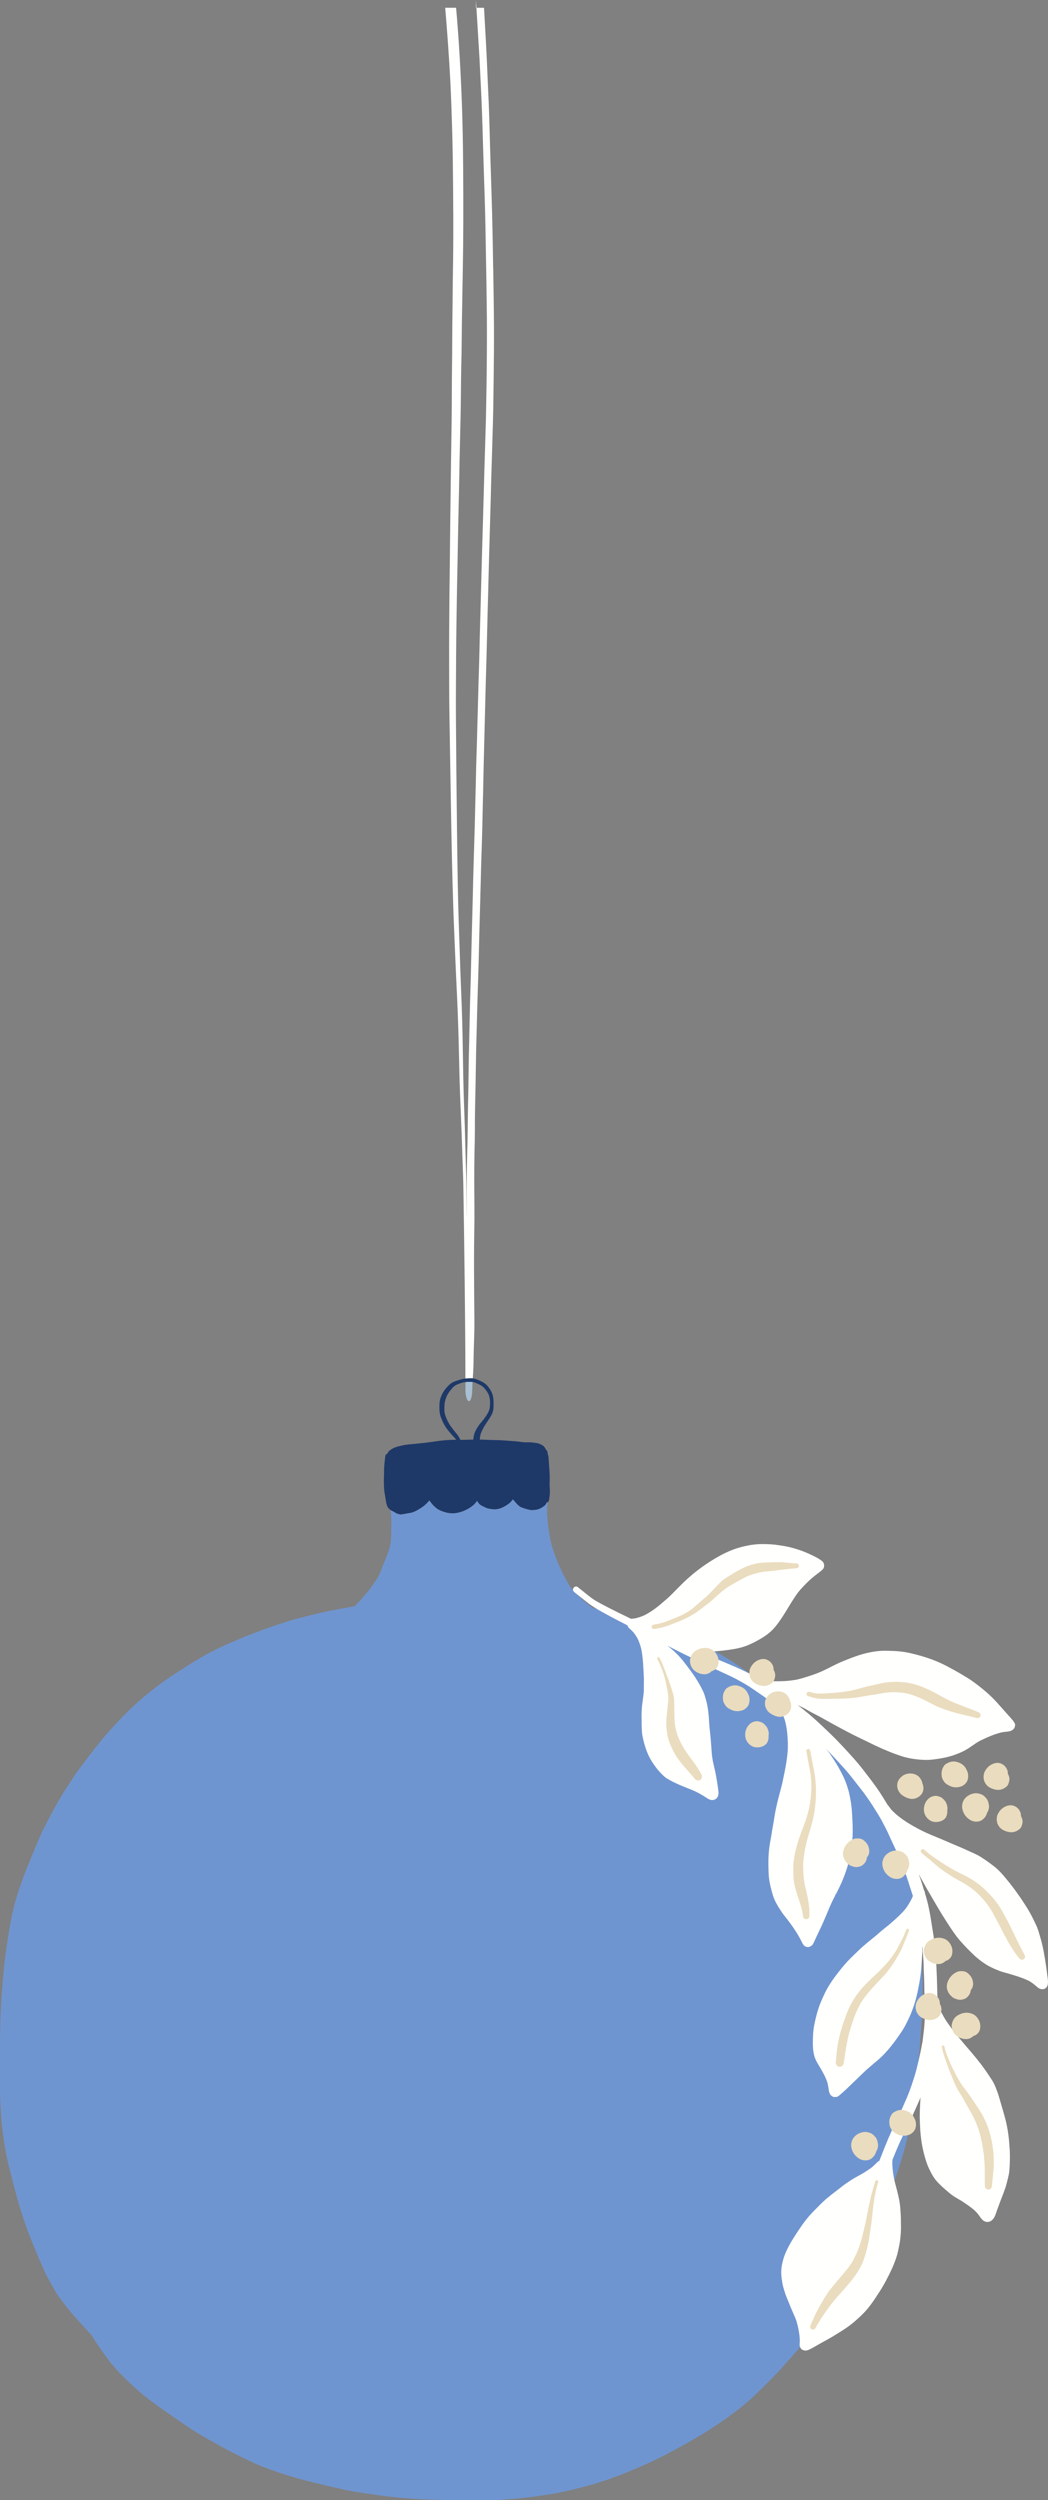
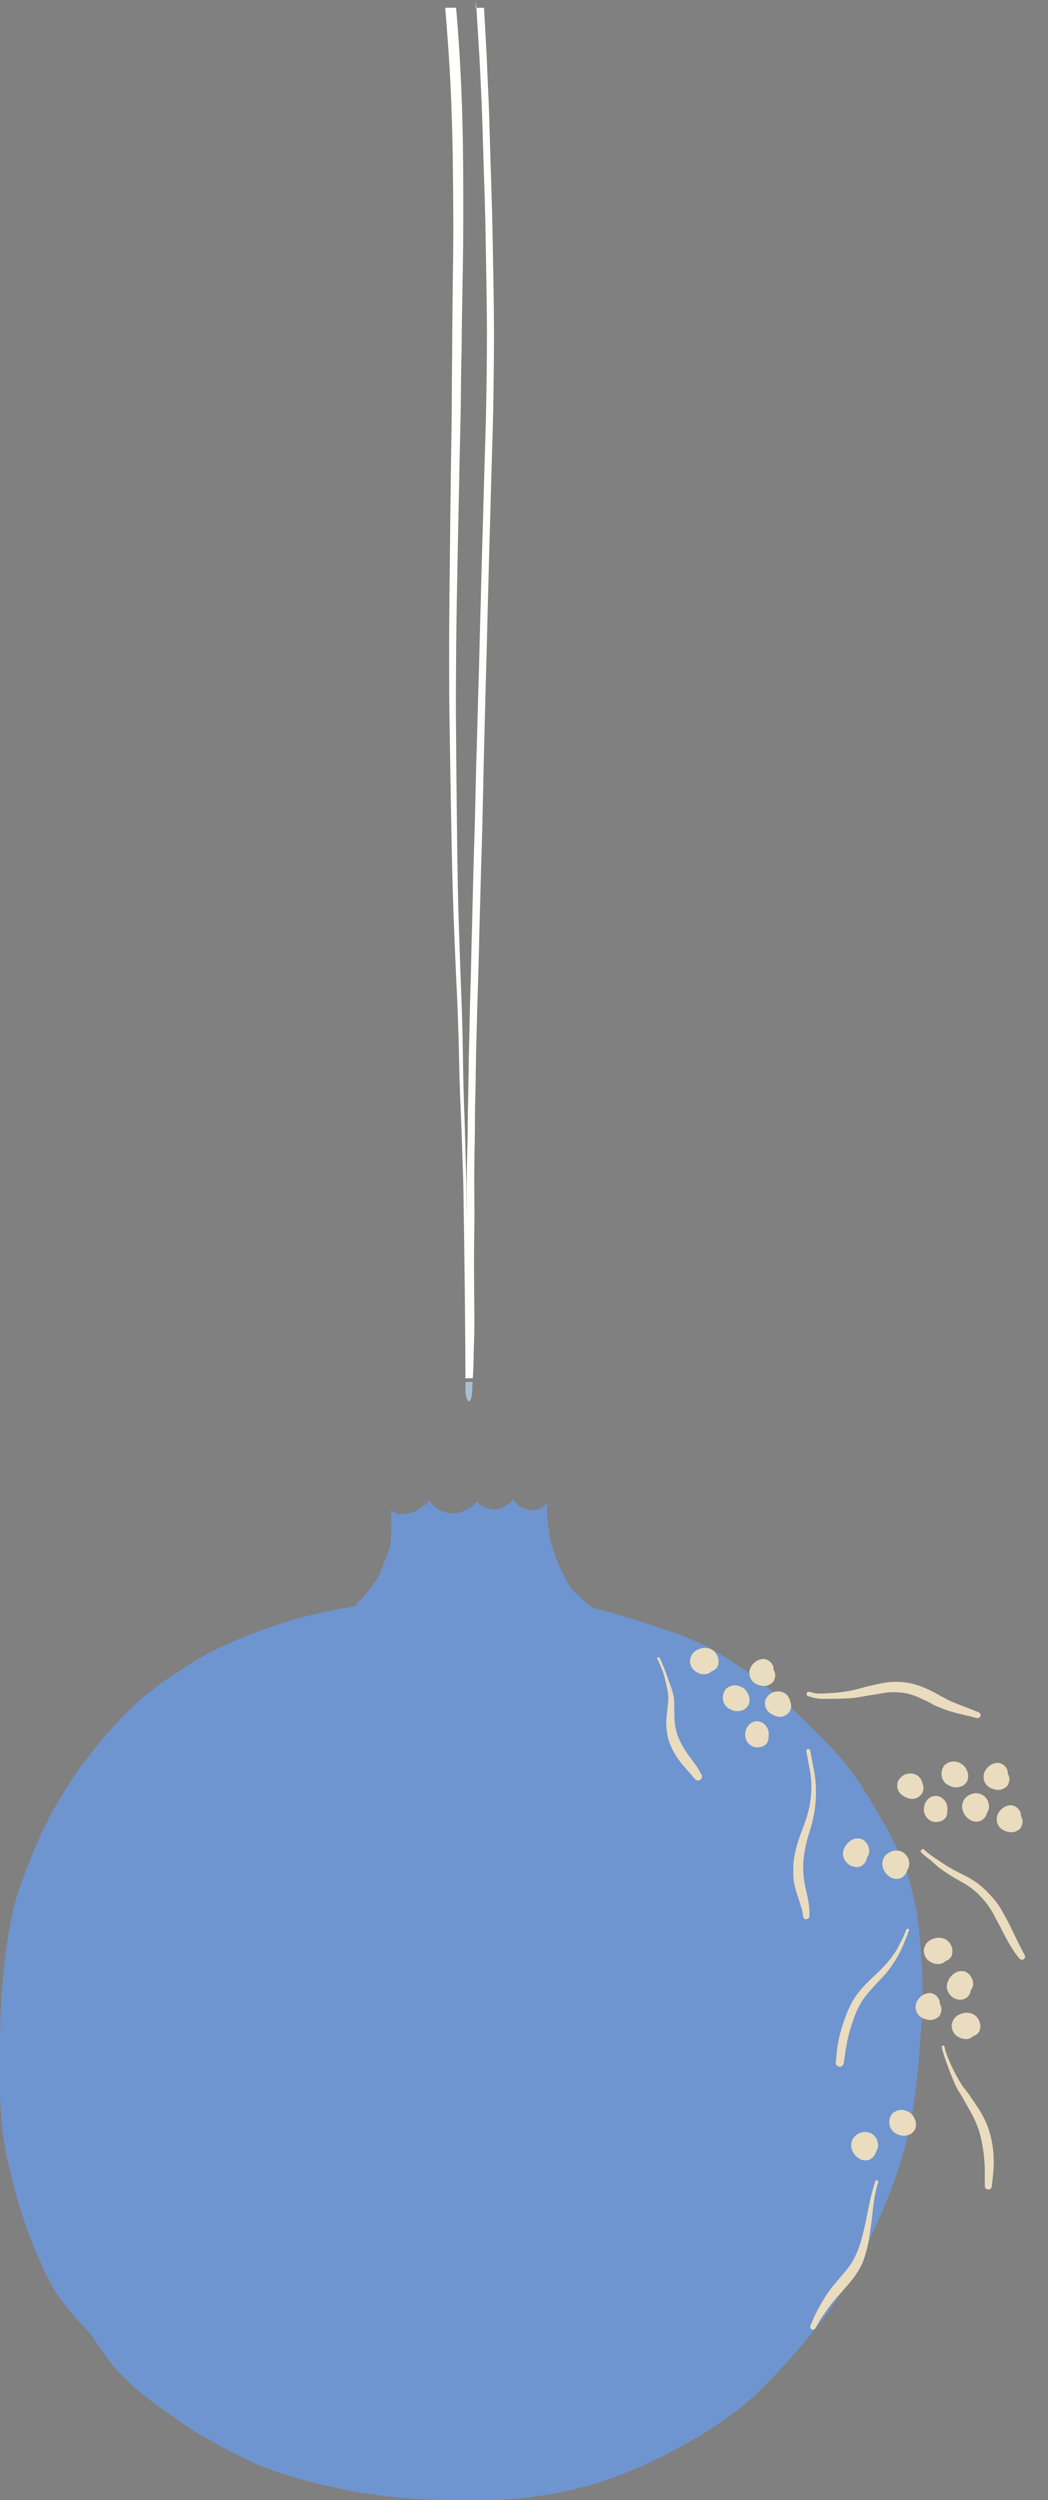
<svg xmlns="http://www.w3.org/2000/svg" id="Layer_2" data-name="Layer 2" viewBox="0 0 433.77 1034.35">
  <rect x="0" y="0" width="433.77" height="1034.35" fill="#808080" stroke="none" />
  <defs>
    <style>
      .cls-1 {
        fill: #a9bfd3;
      }

      .cls-2 {
        fill: #6f95d0;
      }

      .cls-3 {
        fill: #eadcbe;
      }

      .cls-4 {
        fill: #fffffd;
      }

      .cls-5 {
        fill: #1e3968;
      }
    </style>
  </defs>
  <g id="Layer_1-2" data-name="Layer 1">
    <g>
      <g>
        <path class="cls-1" d="M193.73,579.53c.36.34.75.16,1.07-.47.28-.58.56-1.7.61-2.85.06-1.49.11-2.97.18-4.46-.8-.1-1.62-.07-2.43-.03-.16.01-.32.03-.48.05-.02,1.06-.04,2.13-.03,3.21,0,2.09.48,4.01,1.07,4.55Z" />
        <g>
-           <path class="cls-5" d="M227.58,616.65c0-.5-.03-.99-.07-1.49-.07-1.01,0-2.03.03-3.04.02-1.15-.02-2.3-.11-3.45,0,.03,0,.06.01.09-.04-.61-.07-1.23-.12-1.84,0,.07,0,.13,0,.2-.04-.49-.06-.96-.09-1.45-.03-.56-.09-1.1-.13-1.66-.02-.7-.06-1.4-.26-2.06-.03-.09-.07-.17-.1-.26-.07-.42-.14-.84-.2-1.26-.04-.25-.24-.4-.47-.48-.03-.06-.04-.12-.07-.18-.19-.43-.44-.82-.72-1.19-.31-.42-.81-.7-1.28-.92-.39-.19-.79-.41-1.21-.52-.48-.13-.96-.18-1.45-.24-.39-.05-.79-.11-1.19-.15-.5-.04-.99-.04-1.49-.04-.53,0-1.06,0-1.58-.03-.57-.03-1.13-.09-1.7-.17-.5-.06-.98-.14-1.47-.19-.6-.07-1.21-.1-1.81-.14-2.19-.16-4.38-.35-6.58-.4-1.15-.03-2.31-.03-3.47-.09-1.08-.05-2.15-.1-3.24-.12-.07,0-.14,0-.21,0,.03-.52.07-1.04.16-1.56.14-.64.34-1.25.61-1.85.31-.64.66-1.25.95-1.89-.04.09-.08.17-.11.26.28-.57.63-1.1.99-1.62.45-.67.89-1.34,1.33-2,.42-.61.79-1.25,1.11-1.92.33-.71.52-1.49.6-2.27.08-.83.06-1.67.05-2.51,0-.86-.09-1.73-.26-2.58-.17-.85-.5-1.65-.92-2.39-.21-.36-.45-.71-.7-1.05-.26-.35-.52-.71-.82-1.03-.66-.71-1.51-1.24-2.36-1.67-.44-.22-.9-.4-1.35-.6-.3-.13-.61-.24-.92-.34-.12-.04-.23-.1-.36-.13-.31-.09-.63-.15-.95-.18-.29-.03-.59-.04-.88-.04-.38,0-.75.02-1.13.04-.34.01-.69.04-1.04.08-.24.03-.48.06-.72.1-.53.1-1.06.23-1.58.39-.41.11-.81.26-1.22.4-.47.15-.94.31-1.4.52-.86.4-1.59.99-2.24,1.68-.74.78-1.44,1.6-1.99,2.53-.5.81-.88,1.69-1.15,2.58-.26.85-.4,1.74-.42,2.63-.02.94-.02,1.89.06,2.83.12,1.55.76,3.02,1.4,4.42.61,1.32,1.47,2.56,2.39,3.69.42.51.83,1.02,1.27,1.52.38.43.8.83,1.19,1.26.22.25.41.53.6.8-.25,0-.5-.01-.75-.01-1.35,0-2.69.1-4.04.2.15,0,.3-.02.44-.03-2.01.15-4.03.46-6.02.74-1.73.26-3.45.47-5.18.61.12-.01.26-.02.39-.03-1.02.08-2.03.21-3.05.3-.93.07-1.86.15-2.79.3-.92.14-1.85.37-2.75.6-.69.18-1.38.38-2.03.67-.54.24-1.04.55-1.53.9-.54.38-.94.91-1.15,1.51-.47.1-.8.48-.85.97-.13,1.06-.28,2.11-.36,3.16-.08.92-.16,1.84-.15,2.76,0,1-.02,1.99-.07,2.98-.04.9,0,1.79,0,2.68,0,.43.03.86.05,1.29.02.47.04.92.09,1.39.03.32.08.64.12.96.05.3.12.59.17.89.11.71.23,1.42.34,2.13.15.88.29,1.73.63,2.56.05.13.13.23.23.33.11.26.28.47.51.67.24.21.49.42.76.6.07.05.13.1.2.14.28.16.57.29.85.42.34.18.66.41,1,.59.5.28.96.45,1.52.53.47.09.94.04,1.4-.03.64-.1,1.26-.24,1.89-.35.69-.12,1.37-.18,2.04-.39.85-.28,1.61-.67,2.37-1.12.8-.47,1.58-.97,2.33-1.53.63-.48,1.17-1.06,1.73-1.61.21-.22.41-.47.62-.69.16.23.31.47.48.7.28.35.56.71.86,1.06.42.49.92.92,1.41,1.33.89.76,2.02,1.23,3.12,1.59,1.11.37,2.3.62,3.47.65,1.29.04,2.64-.25,3.85-.64,1.21-.39,2.37-.94,3.45-1.62.5-.31.98-.68,1.44-1.05.43-.34.8-.76,1.15-1.2.04-.05.08-.09.11-.14.12-.16.23-.33.34-.5.37.58.78,1.14,1.31,1.59.4.34.93.54,1.41.78.43.21.86.44,1.32.61.58.22,1.19.31,1.8.39.37.06.74.09,1.12.11,2.03.12,3.96-.78,5.6-1.89.42-.29.82-.57,1.19-.92.36-.34.68-.75.98-1.14.04-.06.07-.12.12-.18.35.42.71.83,1.07,1.24.35.4.69.82,1.1,1.17.27.24.52.47.83.65.32.2.69.35,1.04.47.48.16.96.29,1.43.45.61.2,1.21.35,1.85.45.61.09,1.27,0,1.88-.05-.15,0-.31.02-.46.03.5-.04,1.02-.07,1.51-.22.45-.13.88-.3,1.29-.52.27-.13.52-.3.77-.47.34-.23.71-.43.98-.73.32-.35.58-.77.8-1.21.08-.02.15-.04.22-.06.02,0,.03,0,.05-.01.23-.11.47-.35.52-.6.21-.93.32-1.88.41-2.83.04-.46.03-.92.02-1.37ZM198.71,594.33c.01-.08.03-.16.05-.24,0-.03.01-.05.02-.08-.02.11-.04.22-.06.32ZM190.32,595.19c-.33-.65-.71-1.27-1.16-1.83-.48-.58-.97-1.15-1.43-1.75-.49-.65-.97-1.3-1.44-1.95-.83-1.25-1.44-2.61-1.95-4.01-.21-.6-.33-1.2-.4-1.84-.03-.62-.02-1.25.01-1.88.03-.6.06-1.19.15-1.79.19-.94.5-1.86.9-2.73-.02.04-.04.08-.07.13.03-.06.06-.11.09-.17.01-.03.03-.06.04-.08,0,.02-.02.04-.03.06.27-.52.56-1.02.89-1.49.21-.29.44-.56.66-.83.22-.28.43-.56.67-.83.3-.32.62-.61.97-.88.68-.43,1.41-.72,2.16-1,.39-.13.79-.26,1.2-.36.36-.09.73-.15,1.1-.19.16-.02.32-.04.48-.05.81-.04,1.62-.07,2.43.03.04,0,.09,0,.13.01.43.09.85.23,1.26.4.42.17.84.36,1.26.55.64.32,1.24.68,1.79,1.14.56.53,1.03,1.15,1.48,1.78.35.52.63,1.04.85,1.61.23.68.36,1.39.44,2.1.07,1.08.03,2.2-.14,3.27,0-.03.01-.06.02-.1,0,.04-.01.07-.02.1,0,.04-.01.07-.02.11,0-.03,0-.07.02-.1-.11.55-.29,1.07-.53,1.57-.31.6-.66,1.19-1.04,1.74-.43.63-.87,1.26-1.35,1.85,0,0,0,0,0,0,0,0,0,0,0,0h0s-.05.07-.08.1c.02-.03.05-.06.08-.09-.56.64-1.12,1.25-1.6,1.95-.42.62-.82,1.25-1.16,1.91-.05.1-.11.19-.16.28-.16.34-.31.7-.44,1.06-.16.5-.27,1-.35,1.52-.07.35-.11.71-.14,1.07-1.33.03-2.66.08-3.99.1-.45,0-.9,0-1.35,0-.07-.16-.15-.33-.23-.48Z" />
          <path class="cls-5" d="M185.02,577.37s-.01.02-.02.03l.02-.05s0,.01,0,.02Z" />
          <polygon class="cls-5" points="202.66 582.62 202.66 582.61 202.66 582.62 202.66 582.62" />
        </g>
        <path class="cls-2" d="M381.89,821.53l-.03-1.14v-.65c-.04-1.32-.06-2.64-.12-3.96-.24-4.47-.54-8.76-.9-12.76-.15-1.49-.31-2.96-.47-4.45l-.14-1.26c-.31-2.72-.59-4.77-.93-6.66-.74-4.05-1.64-8.11-2.7-12.06-1.14-4.37-3.03-8.52-4.69-12.18-.71-1.56-1.47-3.12-2.22-4.67l-.38-.78c-.7-1.47-1.53-3.18-2.47-4.85-2.09-3.69-4.19-7.36-6.38-11-.89-1.48-1.82-2.95-2.75-4.42l-.39-.61c-.98-1.54-1.98-3.09-3.05-4.59-2.2-3.07-4.85-6.64-7.84-9.92-2.5-2.74-5.15-5.42-7.72-8.02l-.38-.38-.63-.64c-5.77-5.83-11.62-11.31-17.41-16.29-3.19-2.74-6.64-5.34-10.18-7.98-1.2-.9-2.45-1.73-3.69-2.56l-1.22-.82c-1.62-1.1-3.14-2.12-4.69-3.05-1.77-1.09-3.56-2.15-5.36-3.2-1.5-.89-3.18-1.75-5.14-2.64-2.12-.95-4.23-1.89-6.39-2.76-1.94-.79-3.91-1.5-5.89-2.2-3.64-1.3-7.4-2.5-10.91-3.6-3.99-1.25-7.99-2.49-12-3.69-3.11-.92-6.24-1.75-9.29-2.47-.56-.36-1.09-.75-1.63-1.14l-.35-.26c-1.1-.88-2.22-1.88-3.65-3.24l-.33-.32c-1.05-1-2.14-2.03-3.1-3.16-.51-.72-.96-1.48-1.4-2.27-.22-.41-.46-.82-.69-1.23-.35-.6-.69-1.2-1-1.82-.83-1.66-1.61-3.32-2.35-5.01-1.25-3.06-2.03-5.27-2.62-7.37-.55-1.95-.97-4.08-1.35-6.92l-.04-.28-.05-.3-.04-.31c-.02.07-.02.13-.02.19-.18-1.73-.34-3.37-.44-4.93-.04-.71-.02-1.43,0-2.14v-.57c.04-.9.07-1.79.11-2.68-.07.03-.14.05-.22.06-.22.44-.48.86-.8,1.21-.28.31-.64.5-.98.73-.25.17-.5.33-.77.47-.41.22-.84.39-1.29.52-.49.15-1.01.18-1.51.22.15,0,.3-.02.46-.03-.61.05-1.27.13-1.88.05-.64-.1-1.24-.25-1.85-.45-.47-.16-.95-.29-1.43-.45-.35-.11-.71-.27-1.04-.47-.3-.18-.56-.41-.83-.65-.41-.35-.74-.77-1.1-1.17-.36-.42-.72-.83-1.07-1.24-.04.06-.07.12-.12.18-.3.39-.62.8-.98,1.14-.37.34-.77.63-1.19.92-1.64,1.11-3.57,2.01-5.6,1.89-.37-.02-.74-.06-1.12-.11-.61-.09-1.22-.17-1.8-.39-.46-.17-.89-.4-1.32-.61-.48-.24-1.01-.44-1.41-.78-.53-.45-.94-1.01-1.31-1.59-.11.17-.22.34-.34.5-.04.05-.08.09-.11.14-.35.44-.72.85-1.15,1.2-.46.37-.94.73-1.44,1.05-1.08.68-2.24,1.23-3.45,1.62-1.21.39-2.56.68-3.85.64-1.17-.03-2.35-.28-3.47-.65-1.1-.36-2.23-.83-3.12-1.59-.5-.42-.99-.85-1.41-1.33-.3-.34-.58-.7-.86-1.06-.17-.22-.32-.46-.48-.7-.21.23-.4.47-.62.69-.55.55-1.1,1.13-1.73,1.61-.74.56-1.52,1.07-2.33,1.53-.76.45-1.52.84-2.37,1.12-.67.21-1.35.27-2.04.39-.63.11-1.25.26-1.89.35-.46.07-.93.11-1.4.03-.55-.09-1.02-.26-1.52-.53-.34-.18-.66-.41-1-.59-.29-.13-.58-.26-.85-.42-.07-.04-.13-.09-.2-.14-.09.39-.09.78.01,1.16,0,.1.03.21.05.31.17,1.56.14,3.16.11,4.7l-.02,1.23v.84c-.03,1.73-.05,3.51-.25,5.26-.44,2.62-1.47,5.13-2.47,7.56l-.19.46-.13.31-.18.44.12-.18c-.4.86-.73,1.74-1.06,2.63l-.41,1.09c-.98,2.25-2.47,4.27-3.92,6.22,0,0-.08.12-.07.13,0,0-.04.09-.03.1-1.87,2.28-4.08,4.98-6.56,7.44-1.32.22-2.7.47-4.12.73-3.58.66-7.74,1.44-11.87,2.44-2.18.53-4.37,1.08-6.55,1.63-1.78.46-3.52.92-5.26,1.49l-.61.19c-1.91.61-3.79,1.22-5.68,1.88l-.68.23c-1.59.55-3.17,1.11-4.74,1.72-.85.33-1.69.66-2.54.98-1.07.4-2.13.81-3.18,1.24-2.27.92-4.53,1.87-6.78,2.85-3.98,1.74-7.44,3.46-10.58,5.26-3.05,1.74-6.31,3.75-10.26,6.33l-.36.23c-1.72,1.12-3.43,2.23-5.1,3.4-1.65,1.14-3.23,2.36-4.81,3.58l-.75.57-.42.33c-5.71,4.49-11.36,9.91-17.25,16.56-1.22,1.38-2.63,2.98-3.94,4.62-1.33,1.67-2.67,3.35-3.96,5.04l-1.44,1.9-.19.24c-1.83,2.39-3.72,4.87-5.39,7.43-2.45,3.71-4.48,6.86-6.4,10.19-1.96,3.37-3.77,6.91-5.53,10.33l-.15.28c-.8,1.53-1.52,3.22-2.1,4.58l-.51,1.17c-.86,1.98-1.68,3.97-2.5,5.98-1.81,4.34-3.21,7.93-4.4,11.3-.87,2.46-1.56,4.58-2.11,6.48-.33,1.14-.65,2.27-.93,3.42-.33,1.34-.62,2.7-.91,4.05-.36,1.71-.66,3.43-.94,5.14l-.29,1.66c-.41,2.44-.75,4.88-1.09,7.33-.28,1.99-.58,4.21-.8,6.43-.21,2.05-.37,4.09-.53,6.14-.08,1.01-.16,2.02-.25,3.03-.09,1.02-.17,2.03-.25,3.04-.15,1.95-.24,3.92-.32,5.88-.35,7.78-.35,15.65-.35,22.6v1.69s0,1.97,0,1.97c-.02,3.33-.03,6.6.09,9.87.05,1.17.11,2.34.18,3.51l.12,2.24c.1,1.94.21,3.88.44,5.8.49,3.98,1.04,8.22,1.91,12.37.61,3.01,1.36,5.96,2.21,9.24l.58,2.26c2.26,8.83,4.5,15.92,7.05,22.32,1.67,4.23,3.23,7.97,4.77,11.45l.2.47c.68,1.54,1.36,3.08,2.15,4.53.94,1.75,1.91,3.51,2.9,5.23,1.03,1.78,2.23,3.43,3.38,4.96,1.33,1.8,2.75,3.5,4.09,5.07,2.35,2.75,4.81,5.43,7.78,8.62.99,1.6,2.51,3.99,4.19,6.3l.92,1.28c.93,1.32,1.88,2.63,2.89,3.88l.44.54c.44.54.89,1.1,1.35,1.61l.64.71c.5.57.97,1.11,1.49,1.62,2.73,2.71,5.83,5.77,9.17,8.51,2.9,2.36,6.01,4.68,10.1,7.53,3.38,2.35,6.77,4.69,10.19,6.97,1.34.9,2.85,1.83,4.48,2.75l.79.46.59.34c1.42.81,2.84,1.62,4.27,2.41,4.25,2.36,7.57,4.11,10.75,5.66,1.9.92,3.8,1.83,5.74,2.7,1.73.79,3.55,1.46,5.3,2.11l.72.26c8.23,3.04,16.53,5.11,23.56,6.73l2.02.48c1.09.26,2.18.51,3.27.74l1.73.37c1.32.29,2.63.57,3.96.78,4.08.68,8.36,1.3,12.72,1.86,2.12.28,4.23.51,6.36.73,2.16.19,4.33.34,6.49.49,3.22.21,6.44.29,10,.36l2.51.07c2.74.06,5.46.08,8.19.1l3.72.03h.59s1.01,0,1.01,0h2.89c.4,0,.81,0,1.21,0l1.93-.07h.48c1.12-.05,2.24-.08,3.35-.16l1.39-.11c1.65-.11,3.29-.24,4.92-.4,2.15-.23,4.28-.46,6.42-.73,2.26-.3,4.49-.61,6.74-.98l.83-.12c.61-.09,1.22-.18,1.82-.32l3.71-.77c3.88-.81,7.59-1.8,12.04-3.01.43-.11.86-.26,1.29-.4l.72-.24.9-.3,2.76-.9c.53-.16,1.06-.36,1.58-.56l.57-.22,1.82-.67,1.83-.67c.47-.16.94-.36,1.39-.56l.7-.3,3.56-1.47c1.2-.5,2.39-1.03,3.57-1.55l.81-.36,1.74-.78c1.07-.47,2.12-.98,3.17-1.5l.4-.2c.65-.32,1.29-.64,1.93-.95.45-.21.89-.45,1.32-.69l.77-.42,3.27-1.74c3.13-1.66,6.3-3.51,9.28-5.26l1.42-.83c.46-.27.91-.55,1.35-.85l.72-.47,1.21-.77,1.97-1.27c1.18-.74,2.34-1.54,3.48-2.35l1.65-1.14c.44-.3.86-.61,1.27-.92l.39-.3,3.29-2.45c.66-.49,1.27-1.01,1.88-1.53l1.59-1.37,1.6-1.36c.27-.23.53-.48.78-.73l.62-.59,1.54-1.5,1.55-1.5c.86-.82,1.69-1.67,2.52-2.52l.36-.37,1.42-1.44c2.8-2.85,5.58-5.99,7.82-8.51l.23-.25c1.21-1.36,2.42-2.74,3.6-4.13l1.09-1.27.3-.35c.85-1,1.71-1.99,2.53-3.02l1.22-1.52c1.11-1.37,2.14-2.64,3.12-3.93l2.05-2.71.47-.59c.39-.5.75-.96,1.06-1.44.68-.99,1.35-1.99,2.02-2.99l.56-.81c.34-.5.68-.98.99-1.48l1.71-2.72,1.66-2.65c.33-.52.64-1.06.94-1.6l.56-.99.52-.89c.26-.44.5-.88.75-1.34l.84-1.54c.71-1.28,1.4-2.56,2.06-3.86,1.56-3.09,3.58-7.15,5.42-11.26,4.22-9.34,7.18-16.56,9.59-23.4.71-1.99,1.35-3.98,2-6,.63-1.98,1.18-3.98,1.73-5.99.35-1.24.65-2.5.93-3.76l.45-1.88c.14-.64.27-1.27.39-1.91l.16-.8.1-.51.11-.52c.11-.52.22-1.04.31-1.57l.12-.7c.34-1.87.68-3.72.95-5.6.35-2.42.68-4.83.98-7.26.5-3.95.92-7.85,1.23-11.59.34-4.03.64-8.08.92-12.12l.03-.46c.27-3.9.54-7.92.6-11.92v-.71s.02-.81.02-.81c.02-1.6.03-3.19.01-4.79Z" />
        <g>
-           <path class="cls-4" d="M190.46,27.85c.02.37.04.74.06,1.11.02.29.04.57.05.86-.03-.66-.08-1.32-.11-1.98Z" />
+           <path class="cls-4" d="M190.46,27.85c.02.37.04.74.06,1.11.02.29.04.57.05.86-.03-.66-.08-1.32-.11-1.98" />
          <path class="cls-4" d="M190.56,29.68c0,.16.01.33.02.49.03.5.05,1,.08,1.49-.03-.66-.07-1.32-.1-1.98Z" />
          <path class="cls-4" d="M194.55,415.46c0-.14,0-.28.01-.42,0-.32.01-.64.02-.96-.01.46-.02.92-.03,1.38Z" />
          <path class="cls-4" d="M197.14,431.71s0,.07,0,.11c-.01.4-.02.81-.03,1.21.01-.43.02-.89.04-1.32Z" />
-           <path class="cls-4" d="M203.04,207.91c0,.07,0,.13,0,.2,0,.09,0,.18,0,.26,0-.15,0-.31.01-.46Z" />
          <path class="cls-4" d="M200.18,205.5c0-.16,0-.32.01-.48,0,.18-.01.36-.02.55,0-.09,0-.18,0-.27,0,.07,0,.13,0,.2Z" />
          <path class="cls-4" d="M204.12,110.75c-.12-7.54-.24-15.11-.44-22.65-.2-7.83-.49-15.62-.73-23.45-.24-7.45-.36-14.93-.68-22.36-.16-3.87-.35-7.74-.52-11.64-.17-4.16-.34-8.34-.58-12.49-.27-4.98-.55-9.95-.83-14.93h-3.15c.12,1.89.24,3.79.35,5.68.31,5.23.65,10.44.95,15.67.36,7.61.78,15.23,1.05,22.87.28,7.8.45,15.62.72,23.42.26,7.54.52,15.1.66,22.67.15,7.71.29,15.42.41,23.11.07,4.93.13,9.86.19,14.76.05,4.59.02,9.2,0,13.76-.05,9.41-.19,18.82-.39,28.17-.07,2.06-.13,4.14-.19,6.21.01-.43.02-.89.04-1.32-.05,1.62-.1,3.23-.14,4.85-.1,3.57-.22,7.1-.33,10.67-.11,3.73-.21,7.5-.31,11.25,0-.21.01-.41.02-.61-.01.42-.03.85-.04,1.28,0,.01,0,.03,0,.04,0,0,0-.02,0-.02,0,0,0,0,0,0,0,0,0,0,0,0,0-.04,0-.09,0-.13-.03,1.17-.07,2.34-.1,3.51.01-.43.02-.86.04-1.32-.09,3.21-.17,6.4-.26,9.61.01-.43.02-.89.03-1.32-.1,3.3-.19,6.6-.29,9.9,0-.22.02-.43.02-.64-.03,1.04-.06,2.05-.09,3.07-.02.86-.05,1.73-.07,2.59-.18,6.19-.33,12.4-.5,18.61,0-.2.01-.4.02-.6-.25,8.21-.44,16.42-.64,24.64-.11,3.61-.23,7.23-.33,10.82.02-.43.03-.89.04-1.32-.1,3.58-.19,7.17-.29,10.76,0-.32.02-.66.03-1-.04,1.54-.09,3.06-.13,4.58.01-.43.02-.89.03-1.35-.11,3.78-.21,7.56-.3,11.34-.1,3.3-.22,6.61-.31,9.91,0-.16.01-.31.02-.47-.06,2-.1,4-.14,5.99-.05,2.07-.1,4.14-.15,6.21-.12,4.42-.2,8.83-.32,13.25,0-.05,0-.1,0-.15-.11,3.65-.21,7.28-.33,10.93-.14,4.16-.23,8.36-.35,12.55,0-.15.01-.3.02-.44-.04,1.11-.07,2.23-.09,3.33,0-.23.01-.46.03-.69-.1,3.44-.17,6.94-.27,10.38,0-.18.01-.36.02-.54-.24,8.62-.44,17.27-.64,25.92-.11,3.8-.23,7.61-.33,11.41-.11,4.33-.18,8.7-.29,13.03,0,.11,0,.21-.01.32,0-.03,0-.06,0-.08,0,.1,0,.2,0,.29,0,.11,0,.22,0,.32-.01.51-.03,1.02-.04,1.53,0-.17.01-.34.02-.51-.11,3.84-.2,7.66-.24,11.53-.06,3.73-.09,7.46-.17,11.18-.08,3.36-.15,6.68-.19,10.04-.04,3.39-.06,6.78-.13,10.15-.03,1.15-.07,2.29-.1,3.45,0-.11,0-.22.01-.33-.21,7.6-.27,15.2-.24,22.83,0,1.64,0,3.28-.03,4.92,0-.74-.01-1.48-.02-2.22-.04-3.9-.07-7.77-.11-11.67-.04-3.73-.18-7.45-.29-11.15-.11-3.78-.19-7.6-.3-11.38-.1-3.64-.26-7.31-.38-10.95-.26-7.42-.37-14.91-.49-22.36-.12-7.63-.32-15.28-.64-22.87-.31-7.25-.53-14.5-.78-21.75-.28-7.74-.51-15.48-.65-23.22-.14-7.97-.26-15.94-.34-23.91-.19-15.77-.35-31.56-.44-47.33-.04-8.03.06-16.03.09-24.03.04-7.63.18-15.23.29-22.83.05-3.7.14-7.37.21-11.04.08-4.1.14-8.2.23-12.3.15-7.57.3-15.14.48-22.69.09-3.87.15-7.74.22-11.62.07-3.67.17-7.31.25-10.96.09-3.79.18-7.54.24-11.33.06-3.84.07-7.69.12-11.53.04-3.67.15-7.34.22-11.01.06-3.84.07-7.66.12-11.5.05-3.7.14-7.43.18-11.13.05-3.76.12-7.51.2-11.27.13-6.74.2-13.48.21-20.27.02-6.88-.01-13.79-.05-20.7-.07-13.51-.39-27.13-1.09-40.53-.02-.4-.04-.81-.06-1.21-.39-7.56-.88-15.04-1.5-22.43-.09-1.1-.2-2.19-.29-3.29h-4.5c.85,10.06,1.58,20.17,2.13,30.43.33,6.89.58,13.79.77,20.71.22,7.88.3,15.71.37,23.59.07,7.8.11,15.6.06,23.4-.02,3.64-.07,7.28-.13,10.93-.07,3.99-.11,8-.14,12.02-.03,3.64-.09,7.28-.12,10.93-.04,3.84-.02,7.74-.06,11.58-.03,3.64-.11,7.28-.12,10.93-.02,3.73-.01,7.48-.04,11.24-.05,7.63-.24,15.23-.32,22.86-.08,7.54-.2,15.06-.29,22.6-.08,7.71-.18,15.4-.25,23.11-.05,3.96-.11,7.92-.13,11.9-.01,3.79-.04,7.6-.08,11.38-.05,7.6,0,15.25,0,22.85,0,7.94.16,15.88.29,23.82.26,15.91.51,31.82.85,47.7.17,7.68.38,15.36.65,23.02.28,7.6.63,15.16.94,22.73.16,3.81.35,7.65.53,11.49.18,3.67.3,7.39.44,11.09.26,7.37.38,14.73.57,22.1.21,7.65.58,15.25.87,22.87.13,3.58.23,7.19.36,10.78.14,3.93.3,7.85.37,11.81.22,13.22.39,26.4.55,39.62.15,13.2.28,26.38.29,39.58.35-.04.7-.07,1.04-.08.37-.02.75-.04,1.13-.04.29,0,.59.01.88.04.09-1.35.19-2.69.24-4.05.09-1.81.08-3.7.12-5.54.03-1.46.07-2.95.11-4.45-.01.49-.02.98-.03,1.46.05-1.69.1-3.38.16-5.05.07-2.29.09-4.53.07-6.83-.03-3.47-.07-6.94-.09-10.41-.05-6.79-.09-13.59-.03-20.39.03-3.53.1-7.05.14-10.58.03-3.56-.03-7.11-.05-10.67-.03-3.7-.04-7.4-.01-11.07.02-3.67.12-7.28.2-10.9.06-3.04.03-6.08.06-9.12.03-3.1.1-6.17.17-9.23.07-3.33.14-6.65.18-9.98.02-1.52.05-3.04.08-4.56.02-1.34.04-2.69.07-4.03,0-.14,0-.28.01-.41.02-.88.05-1.75.07-2.62.14-4.77.24-9.57.37-14.36.23-7.33.46-14.67.66-22-.01.46-.03.92-.04,1.38.11-3.73.18-7.46.27-11.22.15-5.17.29-10.36.43-15.53,0,.25-.01.5-.03.76.04-1.35.08-2.7.11-4.04-.01.46-.02.92-.03,1.41.08-3.12.15-6.25.24-9.37.22-7.08.47-14.16.6-21.27.06-3.41.16-6.77.24-10.15.09-3.41.12-6.85.21-10.27,0,.22-.02.44-.02.66.03-1.08.06-2.16.09-3.24,0,.21-.02.41-.02.62.29-10.64.52-21.28.81-31.93.31-9.77.53-19.56.78-29.33,0,.16-.01.32-.02.49.17-5.66.31-11.36.45-17.04.08-2.79.16-5.6.23-8.42,0,.3-.02.61-.02.91.04-1.49.08-3,.12-4.5.15-5.32.3-10.63.45-15.95,0,.13-.01.26-.01.39.02-.57.03-1.14.05-1.71,0-.34.02-.67.03-1,.08-2.88.15-5.75.22-8.63.15-4.76.3-9.51.43-14.26-.01.43-.02.89-.04,1.32.05-1.61.1-3.22.14-4.83.12-3.92.24-7.81.31-11.72.06-3.87.11-7.71.16-11.59.09-7.63.18-15.28.13-22.94-.04-7.91-.19-15.83-.31-23.71Z" />
          <path class="cls-4" d="M200.17,205.7h0s0,0,0-.01c0-.06,0-.13,0-.19,0,.06,0,.13,0,.2Z" />
          <path class="cls-4" d="M199.54,228.42s0-.02,0-.04c.01-.43.02-.85.03-1.28-.01.43-.02.89-.04,1.32Z" />
          <path class="cls-4" d="M196.98,3.24h.21c-.07-1.08-.13-2.16-.21-3.24v3.24Z" />
        </g>
      </g>
      <g>
-         <path class="cls-4" d="M420,712.87s0,0,0,0l.02.05c.27.67.06,1.38-.08,1.75-.2.53-.62.87-.97,1.1-.61.44-1.41.54-2.13.63-.92.09-1.55.17-2.17.28-3.26.76-6.36,2.2-9.01,3.48-1.13.6-2.22,1.35-3.18,2.02-.63.43-1.15.79-1.68,1.14-1.75,1.13-3.84,2.09-6.38,2.93-2.02.65-4.23,1.14-6.76,1.49-1.22.19-2.23.29-3.26.34-1.32.07-2.65-.02-3.79-.11-2.02-.16-4.09-.5-6.16-1.04-1.16-.3-2.32-.72-3.34-1.09-1.26-.45-2.28-.83-3.29-1.25-1.94-.79-3.82-1.62-5.74-2.54l-2.39-1.16c-1.2-.59-2.4-1.17-3.6-1.74-3.25-1.53-6.51-3.29-9.38-4.84l-1.85-1c-1.18-.64-2.36-1.31-3.54-1.97l-1.94-1.08c-.56-.31-1.12-.6-1.68-.88l-.23-.12-.26-.13-.49-.25c-.89-.45-1.75-.95-2.62-1.45-.95-.55-1.98-1.12-3.08-1.59l-.57-.24-.29-.12c1.46.99,2.85,2.15,3.97,3.08l.28.23.44.37c2.31,1.92,4.53,4.01,6.4,5.8l.94.89.26.25.21.2c1.6,1.54,3.26,3.13,4.79,4.78l.72.76.25.26.26.28c1.63,1.74,3.16,3.38,4.64,5.06,1.71,1.91,3.43,4.03,5.42,6.67l.14.17c1.55,2.02,3.61,4.7,5.32,7.31.98,1.52,2,3.15,3.08,4.95l.3.37.2.26c.36.48.71.94,1.08,1.41.43.53.94,1,1.39,1.42l.35.33c3.09,2.73,6.58,4.74,9.89,6.5,2.02,1.04,4.01,1.95,6.07,2.77,2.11.86,4.21,1.76,6.31,2.66l1.38.6.69.29.7.29.55.24c.91.38,1.84.77,2.75,1.18l1.67.76.67.31,1,.45c1.13.51,2.19.98,3.26,1.61,1.7,1.05,3.56,2.34,5.67,3.96,2.06,1.57,3.69,3.43,4.88,4.88,2.81,3.34,5.48,6.97,7.94,10.79,1.52,2.33,2.66,4.31,3.58,6.23.52,1.04,1.03,2.1,1.51,3.17.06.12.1.23.15.35.34.85.66,1.82.94,2.87l.1.35c.76,2.49,1.29,4.66,1.65,6.63.4,2.15.73,4.3,1.06,6.45.1.66.19,1.33.27,2.01l.07.54.1.9.09.67c.13.83.3,1.96.16,3-.11.91-.61,1.65-1.33,1.98-.75.34-1.59.25-2.43-.24-.35-.22-.65-.48-.95-.73l-.47-.41c-.52-.43-1.5-1.22-2.59-1.84-2-.99-4.03-1.67-5.94-2.27-1.06-.34-2.13-.65-3.21-.95l-.58-.16c-1.07-.3-1.76-.49-2.44-.75-2.61-1-4.61-1.99-6.28-3.12-.91-.59-1.78-1.23-2.75-2.03-.63-.5-1.22-1.06-1.81-1.61l-1.06-1.03c-.9-.85-1.86-1.83-3.11-3.2-1.2-1.29-2.09-2.33-2.89-3.38-1.9-2.56-3.66-5.35-4.95-7.39-1.69-2.65-3.36-5.5-4.82-8.01l-.4-.68-.71-1.24c-.44-.76-.88-1.51-1.33-2.26l-.54-.96-.28-.51c-.23-.43-.46-.85-.7-1.27-.57-.98-1.11-1.98-1.66-2.98-.09-.16-.17-.32-.26-.48.81,2.05,1.42,4.01,1.95,5.83l.26.84c.11.18.18.32.24.48.05.14.09.28.12.41.04.18.06.34.08.5.56,1.86,1.19,4.05,1.59,6.12.43,1.98.75,3.96,1.05,5.87l.42,2.67.1.6.1.62c.17,1.04.33,2.08.47,3.14.21,1.59.4,3.18.57,4.78.21,1.71.29,3.33.38,5.73l.02.58.04.82.07,1.65c.1,1.93.15,3.87.2,5.8l.08,2.99c.02.79.06,1.59.09,2.39l.02.42.07,1.63c.08.32.18.56.27.8.84,2.09,2,4.1,3.02,5.79,2.46,3.71,5.3,7.12,8.25,10.59l.9,1.04c1.17,1.36,2.33,2.72,3.45,4.1,1.56,1.9,2.94,3.74,4.22,5.6.69,1,1.37,2.02,2.05,3.08.67.98,1.19,1.95,1.6,2.95l.36.91c.35.88.69,1.76.98,2.67.18.57.36,1.15.51,1.71l.11.39.3,1.05.37,1.26c.55,1.84,1.08,3.67,1.56,5.52.52,1.92.95,4.12,1.3,6.72.15,1.13.27,2.28.34,3.42l.08,1.07c.07.91.14,1.83.17,2.74.07,2.12.01,4.42-.19,7.24-.07,1.17-.34,2.32-.58,3.34-.42,1.7-.71,2.83-1.06,3.94-.55,1.59-1.15,3.15-1.76,4.71l-.5,1.32c-.39,1.02-.77,2.05-1.14,3.09-.09.22-.17.44-.24.66l-.11.34-.27.78c-.31.8-.6,1.54-1.1,2.08-.61.71-1.21,1.07-1.93,1.16-.81.13-1.67-.13-2.3-.7-.35-.31-.63-.61-.94-1.03l-.33-.49-.26-.37c-.6-.87-1.34-1.62-1.98-2.25-1.38-1.15-3.1-2.39-5.25-3.79l-1.48-.86-.36-.22c-.34-.19-.68-.39-1-.59-.99-.63-1.83-1.26-2.71-2.04-1.73-1.44-3.54-3.03-5.11-4.87-.72-.89-1.41-1.96-2.09-3.28-.5-1-.95-1.88-1.33-2.83l-.18-.48c-.73-1.96-1.35-4.18-1.95-6.98-.48-2.38-.73-4.73-.91-6.91-.05-.83-.09-1.67-.12-2.49l-.02-.32-.05-1.2c-.05-1.06-.07-2.13-.03-3.18.02-1.42.1-2.84.18-4.25.04-.79.08-1.56.11-2.34-.01.07-.04.13-.07.2l-.33.79-.17.4-.29.68-.21.46c-.5,1.15-1.01,2.3-1.53,3.45l-.12.2-.45,1.1-.14.31-.15.34-.29.63c-.66,1.46-1.32,2.9-2,4.28l-.18.36c-1.03,2.02-2.02,4-2.93,6.04-.38.85-.74,1.71-1.1,2.56l-.21.5-.21.52-.33.81-.7,1.71-.11.26-.1.26c-.04.86-.05,1.46-.03,2.06.13,2.22.41,4.27.84,6.27.25,1.04.51,2.07.79,3.1l.12.45c.24.89.46,1.77.66,2.66.24,1.02.47,2.09.63,3.13.14.92.22,1.85.29,2.78l.02.24c.16,2.04.23,4.34.22,7.02v.41s0,.24,0,.24v.37s-.01.27-.01.27c-.01.52-.03.93-.06,1.33-.07.93-.18,1.87-.28,2.8-.1.89-.27,1.79-.45,2.67l-.09.43c-.21,1.02-.41,1.95-.65,2.87-1.09,3.82-2.78,7.28-4.45,10.45l-.12.25-.13.25c-1.09,2.01-2.19,3.84-3.26,5.43l-.3.46c-.49.76-1.97,3.06-3.47,4.93-1.17,1.51-2.64,3.04-4.62,4.82-1.66,1.53-3.29,2.82-4.97,3.95-1.9,1.27-3.85,2.46-5.68,3.57-1.14.68-2.31,1.32-3.48,1.96l-.63.34c-.38.2-.74.41-1.11.62-.55.31-.96.55-1.37.79l-.62.35-.62.36c-.38.21-.77.42-1.16.61-.56.28-1.4.71-2.24.6-.72-.07-1.33-.39-1.67-.87l-.13-.22c-.12-.2-.18-.32-.23-.44-.05-.13-.09-.26-.12-.43-.02-.27-.02-.54,0-.81l.02-.65v-.23s.04-.68.04-.68c-.1-2.33-.53-4.82-1.3-7.58-.17-.53-.36-1.06-.57-1.58-.16-.4-.34-.8-.52-1.2-.43-.95-.84-1.9-1.25-2.86-.23-.55-.45-1.09-.67-1.64-.17-.43-.34-.87-.52-1.31l-.28-.67-.42-1.02c-.13-.34-.27-.66-.38-1-.37-1.06-.68-2.11-.97-3.18l-.09-.3c-.21-.85-.33-1.69-.45-2.5l-.04-.24-.08-.53c-.14-1.4-.18-2.56-.1-3.56.06-1.18.32-2.32.61-3.49.52-2.25,1.48-4.29,2.36-5.99,1.06-2.03,2.28-3.93,3.77-6.21,1.29-1.93,2.37-3.53,3.63-5.09,1.38-1.76,3.05-3.44,4.28-4.67,2.11-2.18,3.55-3.52,5.07-4.72.72-.61,1.46-1.17,2.19-1.73.99-.75,1.75-1.33,2.49-1.93,1.5-1.23,2.97-2.2,4.85-3.43.91-.56,1.83-1.07,2.76-1.57l.39-.22c.57-.31,1.08-.59,1.56-.89,1-.63,1.98-1.26,2.95-1.93.79-.57,1.52-1.27,2.2-1.95l.2-.18.52-.5c.18-.22.46-.39.76-.49l.19-.57,1.85-4.66c1.11-2.77,2.03-4.94,2.89-6.84.49-1.08,1.02-2.14,1.54-3.19.51-1.03,1.01-2.05,1.49-3.09l.91-2.06c.39-.92.79-1.83,1.2-2.75l.13-.28.2-.47c.73-1.67,1.48-3.39,2.16-5.22.69-1.87,1.38-3.92,2.09-6.26.53-1.71.95-3.47,1.39-5.33l.07-.27.08-.33.06-.25c.57-2.56,1-4.52,1.34-6.49l.04-.24.06-.23s0,0,0,0c0-.02,0-.06.05-.22,0,0,0,0,0,0,0,0,0-.05.07-.29l.1-.75.03-.31c.23-1.81.59-4.56.75-7.14.19-3.22.12-6.37.05-9.06-.02-.61-.04-1.22-.07-1.83l-.02-.9-.03-.76-.03-.78c0-1.55-.03-3.11-.08-4.66-.02-.73-.05-1.45-.09-2.17l-.03-.84-.06-1.11v-.71s-.01-.38-.01-.38v-.22s-.02-.72-.02-.72c-.03-.71-.06-1.43-.12-2.14-.08-1.25-.18-2.49-.31-3.72l.07-.26c-.13-.47-.22-1.03-.28-1.54l.11,2.49-.2,3.27-.08,1.35-.13,1.99c-.08,1.1-.21,2.19-.35,3.28-.28,2.12-.69,4.21-1.08,6.15-.44,2.18-.96,4.16-1.58,6.05-.35,1.01-.71,2.02-1.09,3.02-.39,1.03-.87,2.03-1.34,3.03-.5,1.06-1.03,2.11-1.6,3.13-.46.83-1.04,1.75-1.79,2.81-2.98,4.37-5.52,7.43-8.21,9.95-.5.47-1.01.9-1.53,1.33l-.26.21-.64.53-.3.26c-.73.62-1.46,1.24-2.19,1.87-1.24,1.09-2.47,2.29-3.57,3.36l-.17.17-.29.28-.28.27c-.58.57-1.14,1.1-1.7,1.63l-1.31,1.26c-1,.98-2.01,1.95-3.05,2.88-.46.42-.93.82-1.41,1.22-.28.26-.54.46-.8.61-.41.22-.82.29-1.41.25-.79.02-1.43-.63-1.61-.83-.18-.24-.32-.47-.42-.73-.11-.27-.19-.56-.25-.84-.09-.37-.15-.78-.2-1.16l-.09-.61c-.1-.63-.24-1.3-.42-1.97-.12-.34-.25-.67-.38-1-.21-.53-.44-1.06-.69-1.58-.45-.94-.97-1.85-1.49-2.74-.22-.39-.44-.76-.67-1.14-.64-1.06-1.31-2.16-1.78-3.33-.17-.42-.32-.85-.43-1.3-.56-2.25-.57-4.44-.52-6.49.05-1.93.14-4.17.61-6.29.32-1.58.84-3.99,1.68-6.58.61-1.9,1.4-3.67,2.37-5.78,1.79-3.89,4.26-7.27,7.41-11.14,1.3-1.63,2.84-3.28,4.7-5.05l.91-.89c1.24-1.21,2.35-2.29,3.49-3.24.75-.66,1.52-1.29,2.29-1.92l.57-.47.22-.17,1.82-1.49c.65-.54,1.28-1.1,1.92-1.66l.43-.36c.59-.52,1.21-1.01,1.83-1.5l.56-.44c1.21-.97,2.38-2.02,3.51-3.03,1.04-.95,2-1.89,2.94-2.86l.18-.21.14-.16c.51-.6,1.03-1.23,1.47-1.89.52-.8,1.01-1.6,1.46-2.43.28-.53.55-1.07.78-1.62l.1-.28c-.53-1.65-1.09-3.39-1.63-5.05l-.22-.69-.19-.58c-.3-.95-.62-1.9-.95-2.85-.28-.82-.59-1.63-.9-2.43l-.35-.92c-1.14-2.81-2.25-5.34-3.39-7.75-.57-1.21-1.14-2.43-1.7-3.65l-.47-1.05c-.44-.98-.89-1.96-1.38-2.91l-.64-1.22c-.47-.92-.95-1.85-1.46-2.76-.63-1.12-1.32-2.23-2.01-3.32l-.41-.65c-1.31-2.14-2.81-4.36-4.59-6.81-1.45-1.88-2.91-3.75-4.38-5.6l-.83-1.05c-1.46-1.91-2.97-3.57-5.11-5.9l-.66-.72c-1.48-1.62-3-3.23-4.57-4.84l1.35,1.73.96,1.42c1.39,2.07,2.57,4.03,3.61,6.01.82,1.51,1.45,2.83,1.99,4.18.24.6.46,1.21.66,1.83.5,1.52.79,2.57,1,3.61.23,1.06.44,2.14.61,3.21.35,2.21.48,4.53.59,6.72.1,1.74.22,4.37.11,7.16-.09,2.26-.31,4.41-.65,6.41-.65,4.06-1.9,8.2-3.81,12.69-.65,1.48-1.45,3.13-2.5,5.19l.09-.54c-.31.97-.7,1.72-1.1,2.46-.81,1.6-1.56,3.27-2.42,5.42-.83,2.04-1.73,4.05-2.64,6.07-.39.84-.79,1.68-1.2,2.52l-.13.26-.12.24c-.44.92-.88,1.84-1.28,2.78-.41.92-.72,1.61-1.34,2.02-.86.62-1.77.67-2.63.15-.55-.33-.85-.91-1.12-1.43l-.31-.59c-.37-.74-.75-1.47-1.17-2.19-.32-.54-.64-1.07-.97-1.61-1.21-1.87-2.36-3.51-3.54-5.02l-.74-.96c-.42-.52-.84-1.05-1.24-1.6-.58-.8-1.17-1.7-1.98-3.01-.55-.91-1.05-1.83-1.46-2.74-.09-.2-.17-.4-.25-.59-.3-.75-.57-1.56-.86-2.65-.66-2.45-1.11-4.36-1.29-6.33-.08-1.02-.12-2.04-.15-3.06-.08-2.89-.04-4.98.12-6.95.16-2.25.58-4.52.96-6.47.08-.45.15-.89.22-1.34l.06-.37.12-.81.08-.5c.2-1.08.4-2.17.58-3.26l.2-1.29c.09-.58.18-1.15.29-1.72.13-.81.29-1.61.46-2.42l.09-.42.11-.47c.33-1.64.77-3.32,1.16-4.8l.11-.4.12-.45.16-.61.18-.69c.23-.88.46-1.76.68-2.63l.4-1.94.1-.47.35-1.71c.31-1.46.59-2.92.82-4.4.21-1.46.43-3,.56-4.52.08-1.09.11-2.28.09-3.77-.13-2.97-.36-6.13-1.2-9.15-.25-.8-.54-1.6-.84-2.38l-.14-.37-.15-.36-.15-.36-.26-.66c-.13-.32-.26-.64-.36-.96l-.31-.22-.34-.24-.55-.39-.39-.28-2.01-1.43c-2.31-1.66-4.65-3.29-7.01-4.91l-.46-.31-.24-.16c-1-.68-1.87-1.25-2.78-1.79-1.24-.75-2.5-1.46-3.78-2.15-1.6-.87-3.29-1.66-4.92-2.41l-.55-.25-.31-.14-.41-.19-1.57-.72c-2.38-1.1-4.73-2.25-7.08-3.4l-.66-.32c-.78-.39-1.53-.74-2.27-1.09l-.52-.25-.62-.29-.94-.44-.7-.33-.72-.35c-.69-.33-1.33-.64-1.95-.95l-1.05-.53c-1.68-.84-3.35-1.7-5.01-2.56l.38.2.27.21c.7.55,1.39,1.1,2.05,1.69.79.69,1.53,1.43,2.27,2.19,1.27,1.33,2.4,2.81,3.49,4.24l.54.71c.97,1.28,2.42,3.23,3.7,5.33.54.88,1.07,1.77,1.55,2.7l.16.3c.42.83.77,1.51,1.05,2.2.09.22.18.46.25.69.73,2.2,1.21,4.2,1.47,6.13.31,2.14.44,4.27.56,6.44.07,1.07.19,2.15.31,3.22l.05.5c.14,1.31.27,2.61.36,3.92l.13,1.83c.05.67.09,1.35.15,2.02.07,1.03.22,2.09.46,3.46l.95,4.19c.34,1.56.6,3.13.85,4.7.11.67.21,1.36.3,2.05l.05.36c.08.55.16,1.11.19,1.68.06,1.16-.38,2.14-1.19,2.68-.86.59-2.01.56-3.09-.08-.6-.35-1.18-.73-1.77-1.11-1.73-1.09-3.4-1.95-5.1-2.64l-1.71-.68-.29-.12c-1.1-.43-2.2-.87-3.27-1.35-.95-.43-1.89-.88-2.81-1.34l-.21-.11c-.37-.19-.73-.37-1.09-.58-.62-.36-1.17-.68-1.64-1.09-.84-.71-1.65-1.51-2.54-2.52-.61-.69-1.16-1.42-1.7-2.17-1.32-1.81-2.35-3.64-3.07-5.43l-.11-.28c-.82-2.1-1.44-4.29-1.9-6.7-.17-.9-.22-1.84-.26-2.74l-.02-.42c-.03-.67-.04-1.34-.05-2.01v-1.07c-.05-2.04-.06-4.43.25-6.75l.19-1.4c.19-1.28.36-2.56.47-3.84,0-.44.01-.88.01-1.32v-.77c0-.7,0-1.4.02-2.1.03-1.25-.05-2.53-.12-3.76l-.05-.9-.06-1.03c-.06-1.13-.12-2.27-.23-3.4-.16-1.6-.35-2.97-.59-4.19-.16-.71-.37-1.43-.61-2.14-.15-.45-.32-.9-.5-1.35-.11-.28-.23-.55-.36-.82-.69-1.24-1.28-2.13-1.91-2.87-.55-.59-1.1-1.1-1.63-1.55-.25-.21-.46-.48-.58-.8-.05-.13-.1-.28-.13-.43-.29-.07-.5-.17-.68-.33-2.06-1.03-4.11-2.11-6.15-3.19l-.29-.15c-2.25-1.22-4.43-2.41-6.37-3.59-1.56-.99-2.48-1.63-3.28-2.29-.78-.62-1.57-1.24-2.35-1.87-.08-.03-.16-.09-.22-.16l-.56-.46c-.07-.05-.14-.1-.2-.15l-.39-.31c-.18-.12-.36-.26-.53-.42l-.22-.22c-.23-.09-.47-.32-.56-.41l-.18-.16c-.25-.2-.43-.43-.52-.64-.14-.35-.11-.75.09-1.08.19-.3.54-.54.92-.63.36-.04.67.04.88.22l.37.3.37.3c.07.04.14.1.18.15l.18.13.23.21.2.13.59.47c.08.05.16.12.23.19.28.21.46.35.62.5l.32.26.5.4c.9.72,1.78,1.41,2.69,2.03,1.04.68,2.24,1.37,3.56,2.06,1.95,1.05,3.93,2.04,5.91,3.02l1.39.69c1.57.78,3.13,1.54,4.7,2.29.59-.05,1.2-.1,1.8-.19,1.34-.32,2.57-.74,3.76-1.28,1.73-.88,3.33-1.91,5-3.19,1.33-1.01,2.61-2.13,3.85-3.21l.83-.72c1.33-1.22,2.61-2.53,3.85-3.8l.35-.36c.72-.74,1.46-1.47,2.2-2.19.96-.94,1.95-1.81,2.96-2.69,3.22-2.81,6.93-5.43,11.03-7.81,2.22-1.29,4.48-2.37,6.71-3.21,2.11-.79,4.47-1.41,7.21-1.88,1.87-.32,3.99-.44,6.47-.36,1.3.05,2.56.1,3.79.26,1.18.15,2.35.33,3.52.52,2.03.34,4.2.91,6.48,1.69,1.76.6,3.54,1.34,5.59,2.35.84.41,1.72.86,2.55,1.4l.22.14c.2.13.4.26.6.4.36.27.82.69,1,1.16,0,0,.06.2.06.2.09.44.15.73.1,1.11-.04.25-.12.49-.23.71-.26.48-.64.81-1.05,1.15-.44.36-.87.68-1.29,1-.37.28-.73.55-1.09.84-.71.56-1.4,1.14-2.09,1.73-1.27,1.18-2.57,2.51-3.99,4.07-1.15,1.27-2.11,2.74-3.04,4.17l-.39.6c-.59.93-1.16,1.87-1.73,2.81-1.62,2.67-3.3,5.42-5.32,7.88-1.37,1.67-3.14,3.17-5.41,4.58-.98.61-2,1.15-3.02,1.69-1.14.6-2.3,1.13-3.44,1.57-1.94.74-4.13,1.26-6.9,1.65-2.4.33-4.64.57-6.85.73-1.8.13-3.64.11-5.63-.04,1.44.6,2.87,1.25,4.3,1.9l3.18,1.44.23.12c.87.36,1.88.78,2.88,1.21,1.71.72,3.41,1.43,5.1,2.19,2.68,1.22,5.09,2.34,7.44,3.74l.48.29.48.29c.18.04.27.06.36.09.5.18.99.35,1.49.52,1.01.29,2.03.46,3.21.53,4.48.16,8.01-.05,11.13-.66,2.14-.5,4.12-1.14,6.47-1.93,1.8-.59,3.71-1.4,6.02-2.54l.34-.17,2.05-1.04.66-.33.57-.28c1.85-.91,3.79-1.67,5.67-2.4l.39-.16c2.27-.87,4.25-1.51,6.2-2.01,2.42-.59,4.62-.93,6.74-1.03.79-.04,1.59-.02,2.39,0l.84.02c1.18.02,2.36.06,3.53.17,1.04.1,2.08.21,3.11.39,1,.17,1.99.4,2.98.64,2,.48,4.12,1.09,6.46,1.87,1.72.57,3.52,1.3,5.5,2.22,1.5.7,2.94,1.48,4.54,2.36l.36.2.6.33c1.75.96,3.47,2.01,5.18,3.05,1.99,1.22,3.83,2.65,5.4,3.9,1.53,1.21,3.02,2.51,4.43,3.86,1.48,1.42,2.87,2.98,4.4,4.73l1.14,1.28,1.13,1.27.18.19.12.17c.36.36.82.87,1.26,1.39.17.21.35.41.52.62.36.4.6.78.84,1.3h0Z" />
        <g>
          <path class="cls-3" d="M363.47,902.9h0c.06-.18.06-.37,0-.53-.05-.14-.16-.25-.32-.33-.28-.13-.75-.01-.85.32-.25.78-.46,1.55-.69,2.33,0,0,0-.01,0-.02-.19.65-.36,1.29-.55,1.93.02-.06.04-.12.06-.18-1.08,3.66-1.73,7.42-2.47,11.15-.17.88-.34,1.77-.54,2.64-.19.85-.42,1.7-.61,2.54-.2.85-.37,1.7-.61,2.53-.23.85-.46,1.7-.7,2.54.03-.09.05-.19.08-.28-.44,1.43-.92,2.84-1.52,4.21-.65,1.47-1.34,2.91-2.16,4.29-1.6,2.47-3.55,4.68-5.47,6.92-.65.76-1.29,1.54-1.93,2.32-.6.73-1.22,1.46-1.79,2.21-1.25,1.65-2.3,3.46-3.35,5.24-.41.7-.79,1.42-1.18,2.13-.38.69-.76,1.38-1.12,2.08-.4.8-.76,1.64-1.12,2.46-.4.92-.84,1.83-1.19,2.78-.21.59-.02,1.25.58,1.52.6.28,1.22-.03,1.52-.58.68-1.25,1.42-2.48,2.16-3.69.53-.84,1.09-1.65,1.66-2.46.56-.8,1.11-1.6,1.71-2.38.7-.9,1.37-1.84,2.08-2.73.77-.95,1.57-1.85,2.4-2.73.65-.69,1.27-1.42,1.9-2.14.67-.76,1.34-1.52,1.99-2.3.63-.75,1.26-1.51,1.85-2.3.67-.91,1.3-1.84,1.89-2.8.56-.9,1.06-1.83,1.52-2.78.43-.9.74-1.84,1.07-2.77.67-1.98,1.18-3.98,1.6-6.02.2-.97.39-1.94.51-2.93.13-1,.26-2,.43-3,.17-1.01.31-2.02.43-3.03.11-1,.22-2,.33-3.01.24-2.06.45-4.13.77-6.18.31-2,.76-3.97,1.29-5.92.11-.37.23-.73.34-1.1h0ZM363.16,903.88h0s-.01.04-.02.06c0-.02.01-.04.02-.06h0ZM352.78,935.77h0c-.05.08-.1.16-.15.24.05-.08.1-.16.15-.24h0ZM339.69,959.5h0c-.03.05-.07.11-.11.17.04-.06.07-.11.11-.17h0Z" />
          <path class="cls-3" d="M409,880.35h0c-.16-.48-.34-.95-.53-1.42-.63-1.58-1.4-3.11-2.24-4.59-1-1.76-2.17-3.39-3.29-5.07-.57-.86-1.17-1.71-1.74-2.57-.54-.82-1.15-1.58-1.77-2.36-.61-.76-1.19-1.53-1.7-2.37-.49-.79-.95-1.58-1.41-2.39,0,.02.02.03.03.05-.02-.04-.04-.07-.06-.11-.02-.04-.04-.08-.06-.11,0,.01.02.03.02.04-.98-1.8-1.94-3.62-2.75-5.5-.81-1.88-1.69-3.77-2.24-5.75.01.05.02.1.03.14-.13-.54-.25-1.06-.37-1.61-.07-.3-.3-.54-.63-.5-.28.03-.56.33-.5.63.2.92.41,1.84.7,2.74.28.89.56,1.77.89,2.64.34.93.65,1.87.99,2.8.3.84.63,1.67.96,2.51.37.92.73,1.83,1.11,2.74.36.87.71,1.74,1.11,2.58.44.9.9,1.79,1.45,2.64.46.73.94,1.46,1.38,2.22.61,1.1,1.21,2.2,1.83,3.29-.03-.05-.05-.09-.08-.14.73,1.31,1.49,2.59,2.22,3.9.77,1.45,1.46,2.95,2.04,4.48.28.74.57,1.46.8,2.21.23.76.44,1.51.65,2.28.37,1.53.69,3.08.92,4.64.13.86.28,1.71.39,2.56.11.85.18,1.72.25,2.57.16,1.77.22,3.55.2,5.32-.02,1.9,0,3.8.05,5.71,0,.36.25.74.52.96.3.24.7.36,1.08.31.62-.07,1.18-.58,1.27-1.22.13-1.12.23-2.24.36-3.36.1-.97.2-1.96.28-2.93.04-.52.1-1.03.12-1.54.02-.63.03-1.26.05-1.89.02-.93-.02-1.87-.07-2.79-.04-1.03-.13-2.05-.27-3.07-.12-.9-.22-1.82-.4-2.72-.4-2.03-.92-4.03-1.59-5.98h0ZM405.73,883.27h0c.04.15.08.31.11.46-.04-.16-.08-.31-.11-.46h0ZM400.07,870.78h0s.05.09.07.13c-.02-.04-.05-.09-.07-.13h0ZM396.3,859.54h0s.02.04.03.06c-.02-.04-.05-.09-.08-.14.01.03.03.05.04.08h0Z" />
          <path class="cls-3" d="M376.2,798.76h0c.05-.16.05-.33,0-.48-.05-.13-.15-.24-.29-.31-.28-.12-.68,0-.79.3-.54,1.56-1.21,3.05-1.98,4.51-.76,1.45-1.47,2.93-2.3,4.34-1.04,1.63-2.18,3.19-3.43,4.68-.63.74-1.29,1.46-1.97,2.16-.66.67-1.3,1.34-1.97,1.99.05-.05.11-.1.16-.15-.07.07-.14.13-.22.2-.01.01-.03.03-.04.04.01-.01.02-.02.03-.03-.63.59-1.26,1.18-1.88,1.77.03-.03.06-.06.09-.09-.99.92-1.96,1.86-2.9,2.82-.42.41-.8.84-1.2,1.26-.39.42-.79.83-1.15,1.27-.39.47-.76.94-1.13,1.42-.33.43-.67.86-.97,1.31-.69,1.03-1.36,2.08-1.95,3.17-.92,1.73-1.66,3.53-2.33,5.36-.37,1.01-.73,2.01-1.07,3.03-.36,1.09-.68,2.2-.99,3.32-.54,1.96-.97,3.95-1.29,5.97-.16.97-.27,1.94-.35,2.93-.09,1.2-.22,2.41-.33,3.61-.04.45.03.86.3,1.22.25.36.64.59,1.08.66.89.13,1.71-.5,1.87-1.37.24-1.33.42-2.67.59-4.01.14-1.1.37-2.2.56-3.3.21-1.16.4-2.33.69-3.48.25-1.06.53-2.11.82-3.17.63-2.05,1.3-4.09,2.06-6.09.35-.94.79-1.85,1.22-2.76.44-.92.95-1.8,1.47-2.68.94-1.46,1.97-2.87,3.11-4.17,1.24-1.43,2.52-2.82,3.8-4.2,1.38-1.46,2.85-2.88,4.06-4.49,1.28-1.69,2.47-3.43,3.55-5.26.57-.95,1.11-1.92,1.61-2.91.47-.92.86-1.89,1.27-2.85.76-1.83,1.54-3.66,2.2-5.53h0ZM356.56,828.24h0c-.04.06-.07.12-.11.17.04-.06.07-.12.11-.17h0ZM363.42,816h0s.04-.04.05-.05c-.02.02-.04.04-.06.06,0,0,0,0,0,0h0Z" />
          <path class="cls-3" d="M424.29,809.68h0c.04-.25,0-.45-.08-.65-.04-.11-.1-.21-.16-.32-.02-.03-.03-.06-.05-.08,0,0,0,.01.01.02-.19-.33-.37-.66-.55-1-.6-1.14-1.19-2.3-1.76-3.47-.59-1.21-1.18-2.43-1.79-3.64-.6-1.23-1.19-2.46-1.79-3.69-.69-1.42-1.44-2.81-2.21-4.19.07.14.16.29.23.43-.33-.62-.67-1.22-1.01-1.84,0,.01.01.02.02.03-.5-.92-1.02-1.84-1.6-2.71-.64-.94-1.31-1.85-2.02-2.73-.71-.88-1.49-1.69-2.27-2.5-.69-.7-1.38-1.43-2.11-2.09-1.46-1.35-3.07-2.53-4.76-3.59-1.78-1.13-3.66-2.03-5.55-2.96-1.7-.84-3.35-1.79-4.98-2.77-1.55-.97-3.07-2-4.59-3.04-.82-.57-1.67-1.12-2.46-1.72-.81-.62-1.57-1.28-2.32-1.96-.34-.31-.92-.23-1.19.12-.31.37-.23.89.12,1.2.76.68,1.53,1.35,2.33,1.97.75.57,1.48,1.15,2.18,1.78.67.59,1.34,1.2,2.02,1.77.68.58,1.39,1.11,2.11,1.63.8.58,1.65,1.11,2.47,1.66.81.54,1.63,1.07,2.47,1.56.82.49,1.67.94,2.51,1.4.72.38,1.42.8,2.11,1.22,1.14.73,2.28,1.51,3.33,2.37.52.43,1.05.86,1.55,1.32.46.43.91.88,1.34,1.35,1,1.07,1.98,2.17,2.84,3.36.83,1.14,1.59,2.32,2.3,3.55.41.75.79,1.51,1.19,2.26.44.81.88,1.63,1.31,2.44.85,1.6,1.63,3.22,2.48,4.81,1.74,3.23,3.59,6.45,5.97,9.26.46.55,1.23.73,1.83.28.28-.2.47-.52.52-.86h0ZM415.37,791.69h0c-.03-.06-.06-.11-.09-.17.03.06.06.11.09.17h0ZM411.16,791.78h0s-.04-.07-.06-.11c.02.04.04.07.06.11h0ZM405.73,784.45h0s-.08-.08-.12-.12c.04.04.08.08.12.12h0Z" />
          <path class="cls-3" d="M335.34,724.29h0c-.01-.06-.03-.13-.05-.19-.13-.33-.45-.56-.83-.51-.42.05-.79.45-.71.89.23,1.31.46,2.62.71,3.93.23,1.26.48,2.52.72,3.78.24,1.3.42,2.61.53,3.92.11,1.25.11,2.52.12,3.78-.03.88-.06,1.76-.13,2.64-.09,1.03-.22,2.05-.37,3.07-.15,1.01-.33,2.01-.56,3-.21.89-.47,1.77-.72,2.65-.36,1.19-.74,2.37-1.17,3.53-.47,1.28-.97,2.54-1.43,3.82-.47,1.31-.95,2.63-1.34,3.98-.46,1.53-.84,3.06-1.16,4.62-.42,2.05-.64,4.14-.61,6.24.03,1.97.02,3.94.41,5.87.39,1.9.93,3.75,1.57,5.58.59,1.71,1.11,3.43,1.6,5.17.22.92.39,1.83.47,2.79.06.72.77,1.24,1.46,1.15.54-.06,1.12-.53,1.15-1.1.06-1.22.05-2.43-.06-3.65-.08-.87-.22-1.73-.36-2.59-.31-1.84-.7-3.66-1.16-5.47.04.17.09.35.13.52-.39-1.66-.73-3.32-.89-5.02-.15-1.62-.23-3.24-.23-4.87.02-.96.07-1.92.18-2.88.11-1.05.28-2.09.46-3.13.35-1.98.8-3.93,1.36-5.86-.03.1-.05.2-.08.3.16-.53.32-1.05.47-1.58.46-1.57.95-3.12,1.35-4.7.39-1.54.71-3.09.97-4.66.17-1.04.26-2.1.36-3.15.1-1.05.18-2.09.21-3.14.04-1.09.02-2.18,0-3.26,0-.5-.05-1-.08-1.49-.02-.53-.05-1.06-.1-1.59-.2-2.04-.55-4.07-.98-6.07-.44-2.1-.8-4.21-1.17-6.33h0ZM332.42,771.4h0c0,.14,0,.28,0,.41,0-.14,0-.28,0-.41h0ZM334.29,760.39h0s.03-.09.04-.13c-.01.04-.03.09-.04.13h0Z" />
          <path class="cls-3" d="M405.81,709.99h0c.1-.3.09-.6-.02-.86-.13-.33-.41-.6-.76-.75-1.17-.49-2.34-.98-3.54-1.41-1.06-.38-2.11-.8-3.16-1.21-1.06-.41-2.12-.82-3.17-1.25-1-.42-1.97-.86-2.94-1.34-1.32-.67-2.63-1.38-3.91-2.11-1.74-.99-3.54-1.88-5.37-2.67-1.81-.78-3.66-1.44-5.58-1.88-1.06-.24-2.1-.43-3.18-.53-1.05-.1-2.1-.18-3.16-.18-2.14-.02-4.27.17-6.36.62-1.03.22-2.04.47-3.06.71-.95.22-1.92.37-2.86.61-1,.26-1.98.57-2.98.83-1.09.29-2.18.56-3.27.8-.94.2-1.89.35-2.84.48-1.03.15-2.05.29-3.08.4-1.04.1-2.07.15-3.11.21-.95.06-1.91.12-2.86.18-1.22.05-2.45.02-3.66-.19-.61-.16-1.22-.35-1.84-.51-.49-.13-1.02.06-1.2.58-.16.45.08,1.07.58,1.2.88.22,1.72.56,2.6.74-.08-.02-.16-.03-.24-.05,1.18.25,2.36.43,3.57.44,1.23.02,2.45-.04,3.67-.04,2.11,0,4.22-.04,6.32-.15,1.06-.05,2.11-.1,3.16-.23,1.05-.13,2.08-.31,3.11-.49,1.03-.18,2.05-.39,3.08-.55.97-.15,1.94-.27,2.91-.42,1-.17,1.98-.38,2.97-.54.93-.15,1.86-.26,2.8-.33,2.24-.08,4.51.04,6.7.45,1.56.37,3.09.83,4.57,1.45,1.4.59,2.75,1.23,4.11,1.89,1.49.78,2.93,1.64,4.49,2.27,1.62.65,3.24,1.28,4.92,1.79.88.27,1.76.55,2.65.77.88.22,1.78.42,2.66.65,1.88.48,3.78.85,5.65,1.39.66.19,1.38-.1,1.61-.78h0ZM383.76,703.87h0c-.11-.06-.22-.11-.33-.17.11.06.22.11.33.17h0ZM368.32,700.12h0c-.07,0-.15,0-.22,0,.07,0,.14,0,.22,0h0ZM340.88,700.64h0s-.07,0-.11,0c.04,0,.07,0,.11,0h0Z" />
          <path class="cls-3" d="M275.35,691.35h0c-.2-.54-.4-1.07-.62-1.6-.17-.43-.35-.85-.52-1.28-.37-.89-.8-1.75-1.21-2.61-.29-.6-1.22-.17-.93.43.52,1.06,1.02,2.13,1.47,3.23.41,1.03.82,2.07,1.18,3.12.48,1.61.85,3.25,1.19,4.89.33,1.54.64,3.11.73,4.68.01,1.02-.1,2.03-.21,3.04-.12,1.06-.23,2.11-.33,3.17-.12,1.16-.28,2.32-.33,3.49-.06,1.16,0,2.31.12,3.46.22,2.07.64,4.18,1.43,6.11.83,2.04,1.79,3.98,3.05,5.78.54.75,1.06,1.5,1.63,2.22.54.68,1.13,1.33,1.71,1.98,1.35,1.5,2.67,3.03,3.96,4.58.58.68,1.64.76,2.31.19.53-.45.76-1.31.42-1.94-.58-1.08-1.18-2.14-1.84-3.17.02.03.04.05.05.08-.46-.71-.93-1.41-1.45-2.08-.48-.63-.96-1.26-1.43-1.9-.45-.62-.88-1.23-1.3-1.86-.38-.56-.78-1.11-1.16-1.68-1.17-1.96-2.25-4-2.96-6.17-.32-1.04-.61-2.09-.8-3.15-.19-1.08-.28-2.17-.35-3.27-.02-.65-.02-1.3-.03-1.96-.03-1.02-.07-2.05-.06-3.08,0-1.03.02-2.06-.08-3.09-.2-2.04-.93-3.98-1.57-5.91-.16-.48-.34-.95-.52-1.42-.18-.5-.34-1.01-.53-1.5-.19-.48-.39-.96-.56-1.45-.15-.45-.29-.9-.45-1.34h0ZM274.74,692.71h0s.01.04.02.06c0-.02-.01-.04-.02-.06h0ZM279.13,710.7h0c.01.14.02.27.02.41,0-.14-.02-.27-.02-.41h0ZM283.19,723.6h0c-.06-.09-.11-.17-.17-.26.06.09.11.17.17.26h0ZM288.6,731.22h0c.08.12.16.24.23.36-.08-.12-.15-.24-.23-.36h0Z" />
-           <path class="cls-3" d="M330.63,647.65c.08.5-.27,1.07-.8,1.13-1.65.18-3.3.3-4.94.48-.73.08-1.45.14-2.17.24-.76.11-1.53.22-2.3.32-1.59.21-3.2.25-4.79.51-1.29.21-2.54.53-3.79.89-.89.28-1.76.58-2.61.96-.9.41-1.79.87-2.67,1.35-1.68.91-3.36,1.86-4.99,2.85-1.6,1.03-3.05,2.26-4.47,3.52-.79.71-1.55,1.44-2.35,2.13-.74.64-1.51,1.26-2.31,1.86-.85.64-1.7,1.27-2.55,1.91-.85.65-1.71,1.3-2.61,1.86-.87.54-1.75,1.05-2.66,1.51-.89.45-1.79.87-2.7,1.26-.89.4-1.83.72-2.74,1.08-.88.34-1.75.73-2.64,1.03-.96.32-1.92.62-2.89.86-.95.23-1.92.36-2.88.54-.48.1-.95-.27-1.03-.74-.09-.49.25-.94.74-1.03.71-.14,1.43-.26,2.15-.41.7-.16,1.38-.35,2.06-.56-.04.01-.08.03-.12.04,1.73-.56,3.41-1.27,5.1-1.95,1.7-.68,3.35-1.46,4.94-2.4-.08.05-.14.09-.22.14.96-.6,1.88-1.24,2.74-1.97.86-.73,1.7-1.49,2.55-2.23.84-.72,1.7-1.42,2.53-2.16.86-.78,1.68-1.59,2.48-2.43.64-.69,1.29-1.37,1.94-2.05.68-.73,1.37-1.44,2.11-2.11.78-.71,1.69-1.27,2.58-1.82,1.68-1.04,3.39-2.07,5.13-3,.87-.46,1.76-.87,2.67-1.24.97-.4,1.98-.68,2.99-.94.81-.21,1.61-.39,2.44-.48,1.02-.11,2.03-.14,3.06-.19,1.08-.05,2.17-.08,3.26-.11.97-.03,1.95-.05,2.92,0,.42.02.83.08,1.24.13.52.06,1.03.1,1.55.14,1.07.08,2.14.19,3.21.24.37.02.68.29.81.62.02.06.04.13.05.19h0Z" />
        </g>
        <g>
          <path class="cls-3" d="M310.09,704.49c-.11.6-.36,1.13-.75,1.59-.26.37-.62.65-.97.93-.69.57-1.58.7-2.42.89-.19.03-.38.04-.57.03-.5,0-.98-.02-1.47-.13-.67-.15-1.28-.41-1.85-.76-.03-.01-.06-.02-.09-.04-1.13-.49-1.86-1.48-2.37-2.56-.37-.8-.43-1.74-.38-2.61.02-.34.07-.67.16-1,.19-.73.51-1.28.93-1.9.41-.6,1.16-.92,1.77-1.22.54-.28,1.18-.4,1.79-.46,1.11-.1,2.31.3,3.29.8.76.39,1.27.93,1.82,1.57.12.18.23.36.32.54.18.33.34.64.5.98.02.05.04.1.06.14.38.94.51,2.24.22,3.19h0Z" />
          <path class="cls-3" d="M378.98,880.14c-.11.6-.36,1.13-.75,1.59-.26.37-.62.65-.97.93-.69.57-1.58.7-2.42.89-.19.03-.38.04-.57.03-.5,0-.98-.02-1.47-.13-.67-.15-1.28-.41-1.85-.76-.03-.01-.06-.02-.09-.04-1.13-.49-1.86-1.48-2.37-2.56-.37-.8-.43-1.74-.38-2.61.02-.34.07-.67.16-1,.19-.73.51-1.28.93-1.9.41-.6,1.16-.92,1.77-1.22.54-.28,1.18-.4,1.79-.46,1.11-.1,2.31.3,3.29.8.76.39,1.27.93,1.82,1.57.12.18.23.36.32.54.18.33.34.64.5.98.02.05.04.1.06.14.38.94.51,2.24.22,3.19h0Z" />
          <path class="cls-3" d="M400.59,736c-.11.6-.36,1.13-.75,1.59-.26.37-.62.65-.97.93-.69.57-1.58.7-2.42.89-.19.03-.38.04-.57.03-.5,0-.98-.02-1.47-.13-.67-.15-1.28-.41-1.85-.76-.03-.01-.06-.02-.09-.04-1.13-.49-1.86-1.48-2.37-2.56-.37-.8-.43-1.74-.38-2.61.02-.34.07-.67.16-1,.19-.73.51-1.28.93-1.9.41-.6,1.16-.92,1.77-1.22.54-.28,1.18-.4,1.79-.46,1.11-.1,2.31.3,3.29.8.76.39,1.27.93,1.82,1.57.12.18.23.36.32.54.18.33.34.64.5.98.02.05.04.1.06.14.38.94.51,2.24.22,3.19h0Z" />
          <path class="cls-3" d="M318.19,717.01c.04.35,0,.7-.09,1.04,0,.06.01.11.02.17.05.84-.09,1.52-.37,2.3-.27.76-.96,1.39-1.64,1.75-.64.35-1.29.52-2.02.61-.85.11-1.84,0-2.62-.36-.83-.38-1.44-.92-1.99-1.63-.71-.89-1.08-2.19-1.05-3.3.03-1.77.72-3.34,2.08-4.49.61-.51,1.32-.81,2.11-.95.89-.17,1.68.05,2.52.36.83.31,1.49,1.03,2.03,1.7.25.31.45.68.6,1.06.22.56.36,1.17.42,1.73h0Z" />
          <path class="cls-3" d="M392.16,747.89c.04.35,0,.7-.09,1.04,0,.06.01.11.02.17.05.84-.09,1.52-.37,2.3-.27.76-.96,1.39-1.64,1.75-.64.35-1.29.52-2.02.61-.85.11-1.84,0-2.62-.36-.83-.38-1.44-.92-1.99-1.63-.71-.89-1.08-2.19-1.05-3.3.03-1.77.72-3.34,2.08-4.49.61-.51,1.32-.81,2.11-.95.89-.17,1.68.05,2.52.36.83.31,1.49,1.03,2.03,1.7.25.31.45.68.6,1.06.22.56.36,1.17.42,1.73h0Z" />
          <path class="cls-3" d="M381.78,737.81h0c-.02-.26-.08-.52-.18-.77,0-.02-.01-.04-.02-.05-.36-.86-.82-1.62-1.57-2.22-.7-.55-1.55-.88-2.42-1.01-1.38-.2-3.06.14-4.16,1.03-1.07.86-1.98,1.99-2.05,3.42-.04.78-.04,1.06.16,1.81.11.42.28.75.51,1.14.28.52.72,1.05,1.18,1.4,1.1.81,2.29,1.39,3.63,1.63,1.66.28,3.48-.55,4.51-1.85,1.04-1.3,1.06-3.07.41-4.53h0ZM376.84,739.19h0s0,0,0,0c0,0,0,0,0,0h0s0,0,0,0h0ZM376.74,739.67h0s0,0,0,0c0,0,0,0,0,0,0,0,0,0,0,0,0,0,0,0,0,0h0ZM376.73,739.69h0s-.01.04-.02.05c0-.02.01-.04.02-.06,0,0,0,0,0,0h0Z" />
          <path class="cls-3" d="M327.04,703.85h0c-.02-.26-.08-.52-.18-.77,0-.02-.01-.04-.02-.05-.36-.86-.82-1.62-1.57-2.22-.7-.55-1.55-.88-2.42-1.01-1.38-.2-3.06.14-4.16,1.03-1.07.86-1.98,1.99-2.05,3.42-.04.78-.04,1.06.16,1.81.11.42.28.75.51,1.14.28.52.72,1.05,1.18,1.4,1.1.81,2.29,1.39,3.63,1.63,1.66.28,3.48-.55,4.51-1.85,1.04-1.3,1.06-3.07.41-4.53h0ZM322.1,705.23h0s0,0,0,0c0,0,0,0,0,0,0,0,0,0,0,0,0,0,0,0,0,0h0ZM322,705.71h0s0,0,0,0c0,0,0,0,0,0,0,0,0,0,0,0,0,0,0,0,0,0h0ZM321.99,705.73h0s-.01.04-.02.05c0-.02.01-.04.02-.06,0,0,0,0,0,0h0Z" />
          <path class="cls-3" d="M402.77,820.56c.05,1.05-.3,2.06-.98,2.79-.01.22-.04.43-.09.65-.22.99-.79,1.73-1.52,2.39-.65.57-1.44.8-2.28.92-.91.13-1.84-.17-2.68-.48-.82-.31-1.51-.98-2.06-1.63-.47-.54-.81-1.19-1.04-1.86-.7-2.14.25-4.39,1.74-5.97.68-.72,1.35-1.13,2.24-1.56.81-.39,1.85-.37,2.71-.27,1.26.15,2.25,1.12,2.97,2.07.24.31.43.66.58,1.04.24.61.38,1.27.41,1.9h0Z" />
          <path class="cls-3" d="M359.79,765.66c.05,1.05-.3,2.06-.98,2.79-.01.22-.04.43-.09.65-.22.99-.79,1.73-1.52,2.39-.65.57-1.44.8-2.28.92-.91.13-1.84-.17-2.68-.48-.82-.31-1.51-.98-2.06-1.63-.47-.54-.81-1.19-1.04-1.86-.71-2.14.25-4.39,1.74-5.97.68-.72,1.35-1.13,2.24-1.56.81-.39,1.85-.37,2.71-.27,1.26.15,2.25,1.12,2.97,2.07.24.31.43.66.58,1.04.24.61.38,1.27.41,1.9h0Z" />
          <path class="cls-3" d="M388.81,827.55c.16.49.22.99.18,1.47.4.58.6,1.3.67,1.98.08.76-.16,1.47-.4,2.18-.32.97-1.28,1.65-2.16,2.06-1.22.58-2.51.59-3.79.22-.87-.26-1.59-.54-2.33-1.08-.81-.6-1.32-1.37-1.72-2.28-.08-.38-.18-.76-.25-1.14-.1-.48,0-.99.04-1.47.06-.87.63-1.86,1.15-2.54.95-1.25,2.29-2.07,3.82-2.35,2-.36,3.96.9,4.69,2.72.03.08.06.16.09.23h0Z" />
          <path class="cls-3" d="M422.38,749.86c.16.49.22.99.18,1.48.4.58.6,1.3.67,1.98.08.76-.16,1.47-.4,2.18-.32.97-1.28,1.65-2.16,2.06-1.22.58-2.51.59-3.79.22-.87-.26-1.59-.54-2.33-1.08-.81-.6-1.32-1.37-1.72-2.28-.08-.38-.18-.76-.25-1.14-.1-.48,0-.99.04-1.47.06-.87.63-1.86,1.15-2.54.95-1.25,2.29-2.08,3.82-2.35,2-.36,3.96.9,4.69,2.72.03.08.06.16.09.23h0Z" />
          <path class="cls-3" d="M416.94,732.33c.16.49.22.99.18,1.48.4.58.6,1.3.67,1.98.08.76-.16,1.47-.4,2.18-.32.97-1.28,1.65-2.16,2.06-1.22.58-2.51.59-3.79.22-.87-.26-1.59-.54-2.33-1.08-.81-.6-1.32-1.37-1.72-2.28-.08-.38-.18-.76-.25-1.14-.1-.48,0-.99.04-1.47.06-.87.63-1.86,1.15-2.54.95-1.25,2.29-2.07,3.82-2.35,2-.36,3.96.9,4.69,2.72.03.08.06.16.09.23h0Z" />
          <path class="cls-3" d="M320,689.35c.16.49.22.99.18,1.47.4.58.6,1.3.67,1.98.08.76-.16,1.47-.4,2.18-.32.97-1.28,1.65-2.16,2.06-1.22.58-2.51.59-3.79.22-.87-.26-1.59-.54-2.33-1.08-.81-.6-1.32-1.37-1.72-2.28-.08-.38-.18-.76-.25-1.14-.1-.48,0-.99.04-1.47.06-.87.63-1.86,1.15-2.54.95-1.25,2.29-2.07,3.82-2.35,2-.36,3.96.9,4.69,2.72.03.08.06.16.09.23h0Z" />
          <path class="cls-3" d="M405.75,838.25h0c0-.68-.14-1.38-.4-2.03-.37-.91-.96-1.75-1.68-2.34-1.54-1.26-3.88-1.51-5.72-.82-.97.36-2.04.89-2.73,1.7-.65.78-1.03,1.58-1.24,2.57-.19.89,0,1.91.33,2.74.29.72.82,1.52,1.43,2,1.33,1.06,2.81,1.61,4.5,1.51.97-.06,1.97-.58,2.65-1.26.75-.2,1.44-.62,1.94-1.22.73-.85.9-1.78.92-2.86h0ZM399.01,838.49h0s0,0,0,0c0,0,0,0,0,0,0,0,0,0,0,0h0ZM398.91,839.69h0c.01.05.03.1.04.16-.01-.05-.02-.11-.04-.16h0ZM398.07,839.07h0s0,0,0,.01c-.02-.03-.05-.05-.08-.08.03.02.05.05.07.07h0Z" />
          <path class="cls-3" d="M297.43,687.32h0c0-.68-.14-1.38-.4-2.03-.37-.91-.96-1.75-1.68-2.34-1.54-1.26-3.88-1.51-5.72-.82-.97.36-2.04.89-2.73,1.7-.65.78-1.03,1.58-1.24,2.57-.19.89,0,1.91.33,2.74.29.72.82,1.52,1.43,2,1.33,1.06,2.81,1.61,4.5,1.51.97-.06,1.97-.58,2.65-1.26.75-.2,1.44-.62,1.94-1.22.73-.85.9-1.78.92-2.86h0ZM290.69,687.56h0s0,0,0,0c0,0,0,0,0,0h0s0,0,0,0h0ZM290.6,688.76h0c.01.05.03.1.04.16-.01-.05-.02-.11-.04-.16h0ZM289.75,688.14h0s0,0,0,.01c-.02-.03-.05-.05-.07-.08.03.02.05.05.07.07h0Z" />
          <path class="cls-3" d="M394.21,807.23h0c0-.68-.14-1.38-.4-2.03-.37-.91-.96-1.75-1.68-2.34-1.54-1.26-3.88-1.51-5.72-.82-.97.36-2.04.89-2.73,1.7-.65.78-1.03,1.58-1.24,2.57-.19.89,0,1.91.33,2.74.29.72.82,1.52,1.43,2,1.33,1.06,2.81,1.61,4.5,1.51.97-.06,1.97-.58,2.65-1.26.75-.2,1.44-.62,1.94-1.22.73-.85.9-1.78.92-2.86h0ZM387.47,807.47h0s0,0,0,0c0,0,0,0,0,0,0,0,0,0,0,0t0,0h0ZM387.37,808.67h0c.01.05.03.1.04.16-.01-.05-.02-.11-.04-.16h0ZM386.53,808.05h0s0,0,0,.01c-.02-.03-.05-.05-.07-.08.03.02.05.05.07.07h0Z" />
          <path class="cls-3" d="M363.41,886.97c.14.84-.13,2.14-.59,2.85-.06.13-.13.25-.2.36-.27,1.12-.84,1.9-1.71,2.66-1.39,1.21-3.63,1.2-5.17.29-1.01-.6-1.92-1.45-2.52-2.47-.99-1.72-1.28-3.65-.38-5.48.84-1.73,2.66-2.83,4.51-3.12,1-.15,1.91.04,2.85.38.94.35,1.56,1.03,2.19,1.77.23.27.41.59.55.94.24.59.37,1.25.46,1.82h0Z" />
          <path class="cls-3" d="M376.31,770.53c.14.84-.13,2.14-.59,2.85-.06.13-.13.25-.2.36-.27,1.12-.84,1.9-1.71,2.66-1.39,1.21-3.63,1.2-5.17.29-1.01-.6-1.92-1.45-2.52-2.47-.99-1.72-1.28-3.65-.38-5.48.84-1.73,2.66-2.83,4.51-3.11,1-.15,1.91.04,2.85.38.94.35,1.56,1.03,2.19,1.77.23.27.41.59.55.94.24.59.37,1.25.46,1.82h0Z" />
          <path class="cls-3" d="M409.32,746.83c.14.84-.13,2.14-.59,2.85-.06.13-.13.25-.2.36-.27,1.12-.84,1.9-1.71,2.66-1.39,1.21-3.63,1.2-5.17.29-1.01-.6-1.92-1.45-2.52-2.47-.99-1.72-1.28-3.65-.38-5.48.84-1.73,2.66-2.83,4.51-3.11,1-.15,1.91.04,2.85.38.94.35,1.56,1.03,2.19,1.77.23.27.41.59.55.94.24.59.37,1.25.46,1.82h0Z" />
        </g>
      </g>
    </g>
  </g>
</svg>